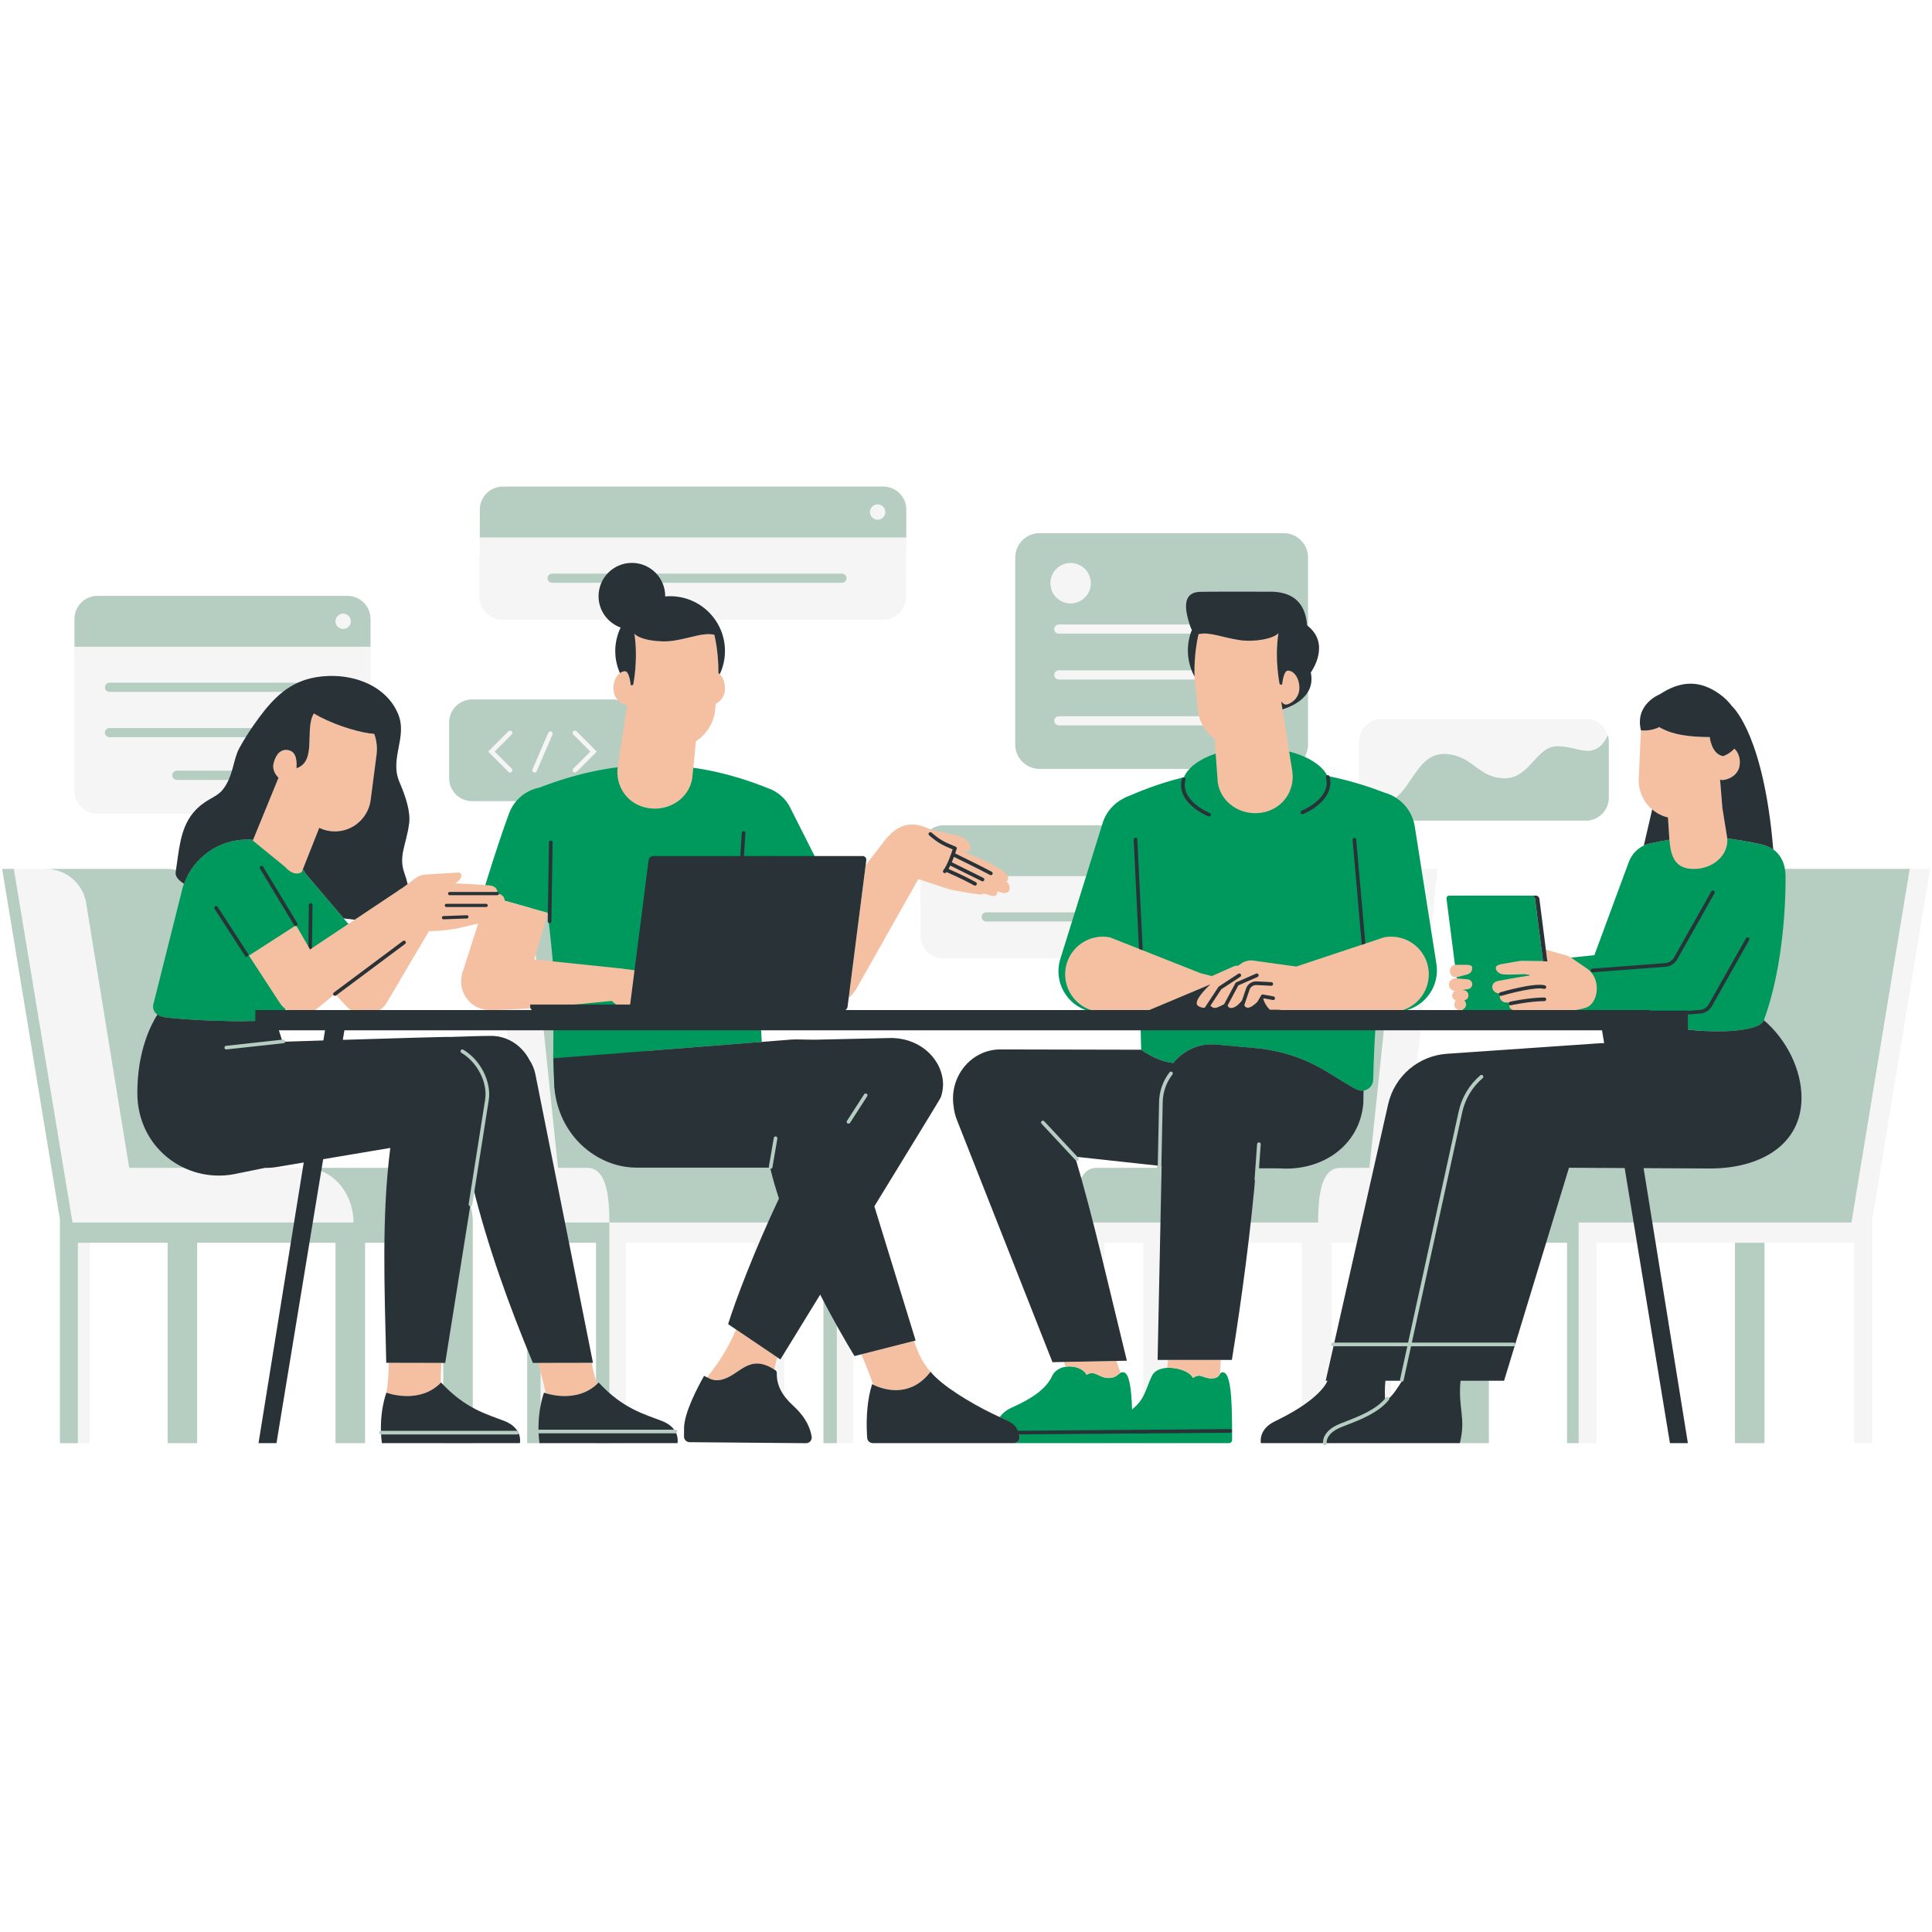
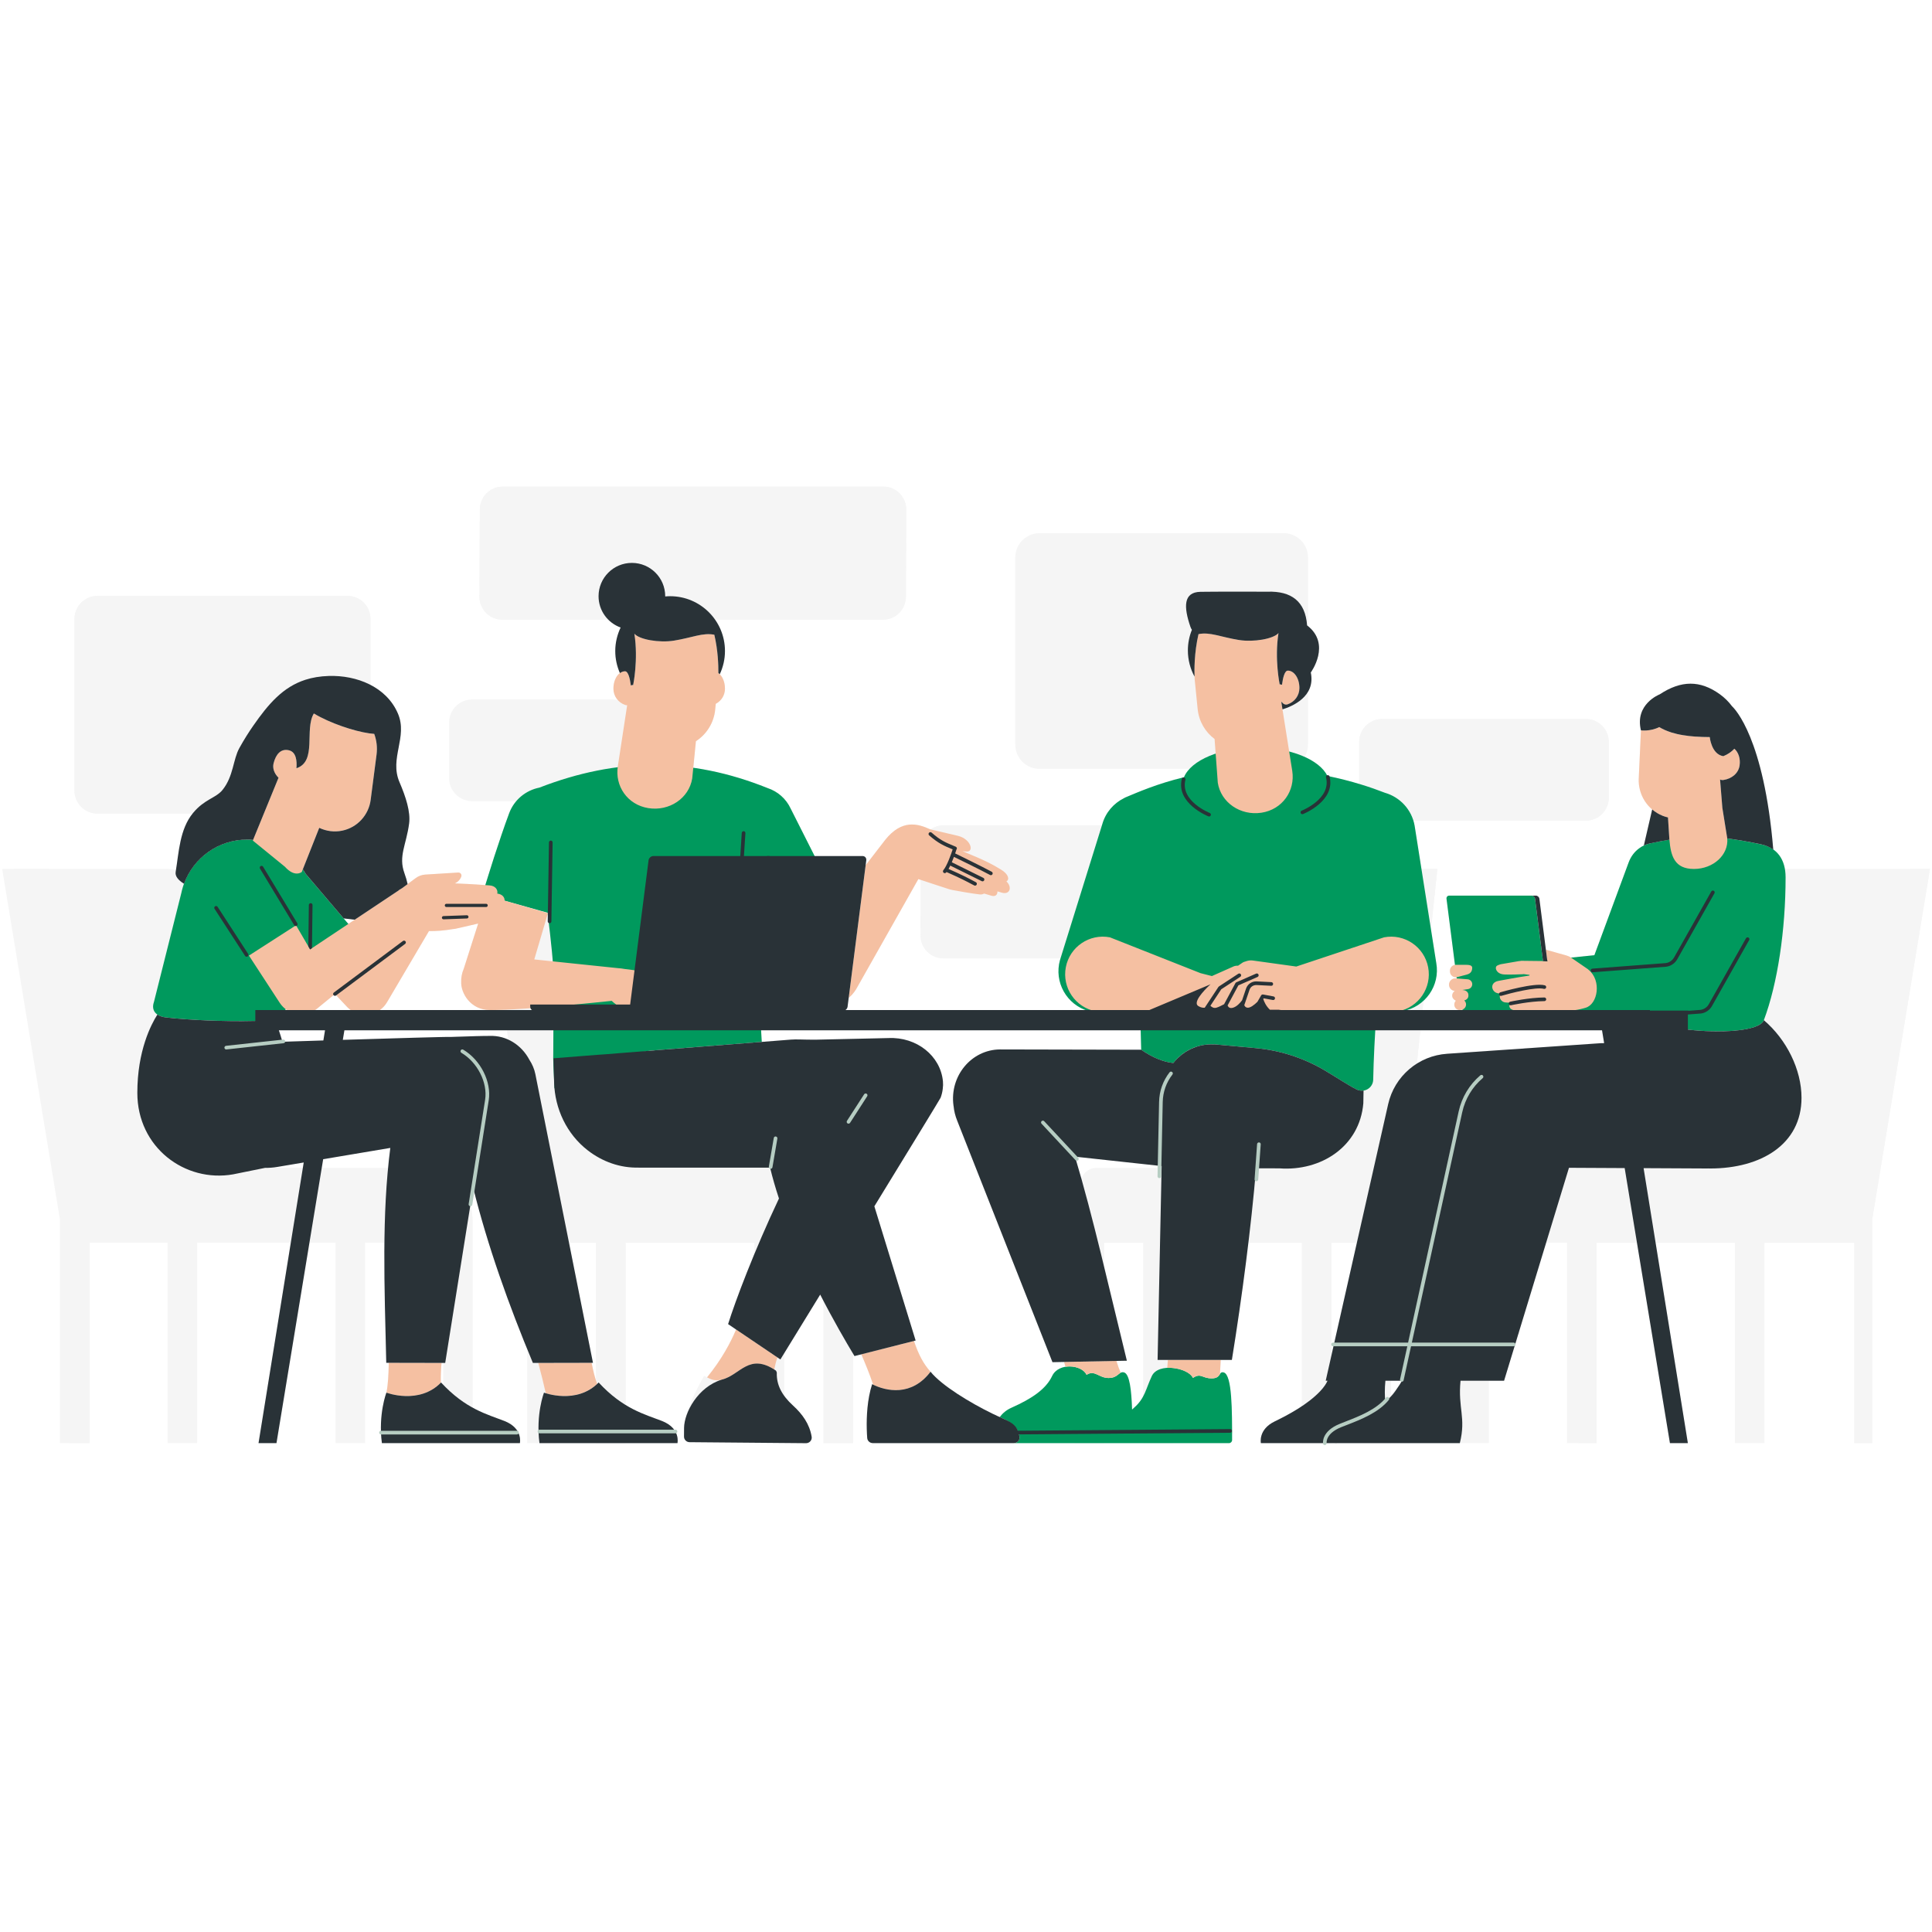
<svg xmlns="http://www.w3.org/2000/svg" width="500" zoomAndPan="magnify" viewBox="0 0 375 375" height="500" preserveAspectRatio="xMidYMid meet" version="1.0">
  <defs>
    <clipPath id="7892f60271">
      <path d="M 0 94.453 L 375 94.453 L 375 280.453 L 0 280.453 Z M 0 94.453 " clip-rule="nonzero" />
    </clipPath>
    <clipPath id="318913a3ea">
      <path d="M 2 94.453 L 375 94.453 L 375 280.453 L 2 280.453 Z M 2 94.453 " clip-rule="nonzero" />
    </clipPath>
    <clipPath id="455e886cf5">
      <path d="M 0 94.453 L 371 94.453 L 371 280.453 L 0 280.453 Z M 0 94.453 " clip-rule="nonzero" />
    </clipPath>
    <clipPath id="505ed13bbe">
      <path d="M 29 145 L 347 145 L 347 280.453 L 29 280.453 Z M 29 145 " clip-rule="nonzero" />
    </clipPath>
    <clipPath id="52560df4e6">
      <path d="M 73 268 L 101 268 L 101 280.453 L 73 280.453 Z M 73 268 " clip-rule="nonzero" />
    </clipPath>
    <clipPath id="39cf1459ef">
      <path d="M 132 264 L 158 264 L 158 280.453 L 132 280.453 Z M 132 264 " clip-rule="nonzero" />
    </clipPath>
    <clipPath id="c72c7a239a">
      <path d="M 104 268 L 132 268 L 132 280.453 L 104 280.453 Z M 104 268 " clip-rule="nonzero" />
    </clipPath>
    <clipPath id="9514b8c0e3">
      <path d="M 26 161 L 350 161 L 350 280.453 L 26 280.453 Z M 26 161 " clip-rule="nonzero" />
    </clipPath>
    <clipPath id="453818971c">
      <path d="M 168 266 L 240 266 L 240 280.453 L 168 280.453 Z M 168 266 " clip-rule="nonzero" />
    </clipPath>
    <clipPath id="11db730593">
      <path d="M 43 201 L 295 201 L 295 280.453 L 43 280.453 Z M 43 201 " clip-rule="nonzero" />
    </clipPath>
  </defs>
  <g clip-path="url(#7892f60271)">
    <path fill="#f5f5f5" d="M 370.672 168.664 L 346.43 168.664 C 346.137 167.016 345.371 165.746 344.188 164.906 C 344.188 164.906 344.191 164.906 344.191 164.906 C 342.387 143.305 336.738 137.594 336.184 137.086 C 335.543 136.223 334.746 135.422 333.805 134.746 C 329.98 132 326.305 132.031 322.137 134.785 L 322.133 134.777 C 322.133 134.777 317.25 136.672 318.504 141.762 L 318.078 151.141 C 317.98 153.418 318.945 155.637 320.688 157.117 L 319.066 164.121 C 319.105 164.102 319.141 164.082 319.184 164.062 C 318.824 164.223 318.484 164.406 318.191 164.629 C 317.281 165.281 316.547 166.223 316.105 167.426 L 309.469 185.398 L 304.922 185.875 C 304.641 185.691 304.34 185.543 304.016 185.453 L 300.055 184.336 L 298.789 174.449 C 298.746 174.109 298.438 173.836 298.098 173.836 L 281.305 173.836 C 280.965 173.836 280.723 174.109 280.766 174.449 L 282.41 187.305 C 281.859 187.387 281.434 187.84 281.434 188.41 L 281.434 188.551 C 281.434 189.246 282.043 189.758 282.711 189.676 L 282.742 189.914 L 282.574 189.898 C 281.859 189.844 281.25 190.406 281.25 191.125 C 281.25 191.773 281.75 192.289 282.367 192.344 C 282.066 192.551 281.867 192.867 281.867 193.234 C 281.867 193.684 282.164 194.055 282.582 194.242 C 282.387 194.438 282.27 194.707 282.281 195.004 L 282.281 195.039 C 282.297 195.613 282.77 196.047 283.312 196.051 L 276.102 196.051 L 276.293 194.25 C 278.25 192.457 279.281 189.734 278.781 186.926 L 277.754 180.402 L 278.992 168.664 L 275.902 168.664 L 274.578 160.262 C 274.52 159.926 274.43 159.602 274.332 159.285 L 307.812 159.285 C 310.27 159.285 312.266 157.293 312.266 154.836 L 312.266 144.008 C 312.266 143.734 312.23 143.473 312.184 143.211 C 312.168 143.129 312.148 143.047 312.129 142.965 C 312.109 142.887 312.098 142.805 312.074 142.727 C 312.07 142.734 312.066 142.742 312.062 142.75 C 311.516 140.91 309.832 139.559 307.812 139.559 L 268.273 139.559 C 265.812 139.559 263.82 141.551 263.82 144.008 L 263.82 152.16 C 262.051 151.629 260.051 151.105 257.797 150.637 C 257.797 150.633 257.797 150.629 257.793 150.625 C 257.766 150.523 257.672 150.469 257.57 150.473 C 256.832 149.074 255.301 147.844 253.23 146.914 C 253.641 146.211 253.883 145.398 253.883 144.527 L 253.883 134.266 C 254.461 133.281 254.738 132.055 254.418 130.531 C 254.418 130.531 258.355 125.176 253.883 121.539 L 253.883 108.203 C 253.883 105.602 251.773 103.488 249.168 103.488 L 201.777 103.488 C 199.176 103.488 197.062 105.602 197.062 108.203 L 197.062 144.527 C 197.062 147.129 199.176 149.238 201.777 149.238 L 230.887 149.238 C 230.41 149.75 230.039 150.289 229.809 150.855 C 224.594 152.125 220.914 153.746 218.43 154.777 C 218.332 154.82 218.242 154.871 218.156 154.926 C 216.168 155.914 214.586 157.699 213.941 160.004 L 213.883 160.191 L 183.195 160.191 C 183.172 160.191 183.148 160.195 183.125 160.199 C 182.207 160.211 181.359 160.504 180.656 160.992 C 180.578 160.977 180.531 160.965 180.531 160.965 C 178.141 159.867 175.082 158.973 171.84 162.992 C 171.84 162.992 171.84 162.992 171.836 162.992 L 168.02 167.938 L 164.734 193.68 C 165.285 193.215 165.773 192.66 166.172 192.008 L 178.246 170.629 C 178.363 170.668 178.527 170.723 178.715 170.785 L 178.672 181.566 C 178.672 184.023 180.664 186.016 183.125 186.016 L 205.844 186.016 L 205.742 186.344 C 204.605 190.414 206.812 194.621 210.715 196.051 L 164.098 196.051 C 164.316 195.898 164.48 195.672 164.512 195.402 L 168.145 166.984 C 168.203 166.527 167.879 166.152 167.418 166.152 L 158.117 166.152 L 153.484 156.977 C 152.57 154.992 150.91 153.602 148.988 152.965 C 148.973 152.961 148.961 152.949 148.945 152.945 C 144.094 151 139.32 149.707 134.566 149.027 L 135.078 143.867 C 137.121 142.555 138.559 140.328 138.816 137.754 L 138.93 136.613 C 140.02 136.035 140.711 134.938 140.715 133.676 C 140.719 132.332 140.195 131.18 139.438 130.633 C 139.531 130.699 139.621 130.777 139.707 130.863 C 140.348 129.492 140.715 127.973 140.715 126.363 C 140.715 124.098 140 122.004 138.793 120.277 L 171.375 120.277 C 173.836 120.277 175.828 118.285 175.828 115.824 L 175.879 104.316 L 175.902 104.316 L 175.902 98.906 C 175.902 96.445 173.906 94.453 171.445 94.453 L 97.59 94.453 C 95.129 94.453 93.137 96.445 93.137 98.906 L 93.137 98.992 L 93.066 115.828 C 93.066 118.285 95.059 120.277 97.52 120.277 L 118.07 120.277 C 118.742 120.949 119.551 121.477 120.461 121.805 C 119.801 123.188 119.422 124.73 119.422 126.367 C 119.422 127.891 119.75 129.336 120.324 130.648 C 119.578 131.199 119.062 132.344 119.066 133.676 C 119.07 134.523 119.387 135.289 119.918 135.879 C 119.609 135.812 119.289 135.77 118.961 135.77 L 91.629 135.77 C 89.172 135.77 87.176 137.762 87.176 140.223 L 87.176 151.047 C 87.176 153.508 89.172 155.5 91.629 155.5 L 100.223 155.5 C 99.645 156.18 99.156 156.961 98.828 157.848 C 97.777 160.66 96.844 163.508 95.906 166.352 C 95.66 167.121 95.426 167.895 95.184 168.664 L 95.137 168.664 L 95.148 168.777 C 94.832 169.781 94.516 170.789 94.207 171.797 C 92.781 171.695 91.332 171.59 88.281 171.469 C 88.848 171.219 89.301 170.754 89.527 170.164 C 89.684 169.762 89.371 169.332 88.938 169.359 L 82.547 169.758 C 81.879 169.797 81.238 170.031 80.703 170.43 L 79.113 171.605 C 78.969 170.934 78.77 170.223 78.496 169.477 C 77.293 166.168 78.855 164.004 79.406 159.844 C 79.711 157.574 78.762 154.66 77.539 151.828 C 75.527 147.152 79.195 143.059 77.23 138.488 C 76.141 135.953 74.211 134.133 71.902 132.938 L 71.902 120.117 C 71.902 117.66 69.91 115.668 67.449 115.668 L 18.914 115.668 C 16.457 115.668 14.461 117.66 14.461 120.117 L 14.461 153.465 C 14.461 155.922 16.457 157.918 18.914 157.918 L 37.379 157.918 C 34.941 160.969 34.723 165.23 34.152 168.867 C 33.59 168.742 33.008 168.664 32.41 168.664 L 0.422 168.664 L 11.633 236.684 L 11.633 280.109 L 17.363 280.109 L 17.363 241.223 L 32.539 241.223 L 32.539 280.109 L 38.266 280.109 L 38.266 241.223 L 56.441 241.223 L 50.18 280.109 L 53.664 280.109 L 60.062 241.223 L 65.129 241.223 L 65.129 280.109 L 70.859 280.109 L 70.859 241.223 L 74.617 241.223 C 74.539 248.66 74.781 256.367 74.973 264.523 L 75.457 264.523 C 75.426 266.754 75.312 268.855 75 270.312 C 75 270.312 75 270.316 75 270.316 L 75 270.312 C 75 270.312 81.309 272.719 85.57 268.379 C 81.309 272.719 75 270.312 75 270.312 C 75 270.312 73.852 273.301 73.941 277.629 C 73.82 277.629 73.719 277.73 73.719 277.852 C 73.719 277.973 73.82 278.074 73.945 278.074 L 73.949 278.074 C 73.977 278.727 74.031 279.406 74.125 280.109 L 100.91 280.109 C 100.91 280.109 101.129 279.133 100.582 278.035 C 100.656 278 100.711 277.938 100.711 277.852 C 100.711 277.727 100.613 277.629 100.488 277.629 L 100.344 277.629 C 99.902 276.969 99.16 276.305 97.898 275.809 C 96.105 275.105 94.039 274.484 91.762 273.238 L 91.762 237.293 C 91.762 236.137 91.594 235.023 91.289 233.98 L 91.574 232.188 C 91.59 232.191 91.594 232.203 91.609 232.207 C 91.621 232.207 91.633 232.207 91.641 232.207 C 91.75 232.207 91.844 232.129 91.863 232.02 L 92 231.148 C 94.578 241.355 98.168 251.621 102.332 261.852 L 102.332 280.109 L 131.496 280.109 C 131.496 280.109 131.73 279.066 131.113 277.926 C 131.125 277.902 131.145 277.879 131.145 277.852 C 131.145 277.734 131.051 277.645 130.938 277.637 C 130.496 276.977 129.754 276.309 128.484 275.812 C 126.453 275.012 124.07 274.324 121.422 272.703 L 121.422 241.223 L 146.477 241.223 L 146.477 243.277 C 144.035 249.16 142.207 254.18 141.324 257.012 L 146.477 260.492 L 142.875 258.059 C 141.789 260.652 140.035 263.922 137.242 267.344 C 137.266 267.359 137.293 267.371 137.32 267.387 C 137.094 267.266 136.879 267.148 136.656 267.062 C 135.43 269.207 132.809 274.207 132.777 277.152 C 132.77 277.695 132.766 278.25 132.762 278.836 C 132.762 279.438 133.25 279.93 133.852 279.93 L 146.477 280.039 L 146.477 280.109 L 152.207 280.109 L 152.207 280.086 L 156.461 280.125 C 157.125 280.125 157.645 279.531 157.539 278.875 C 157.137 276.406 155.742 274.477 153.934 272.824 C 153.238 272.195 152.672 271.555 152.207 270.902 L 152.207 262.672 C 153.41 260.707 156.004 256.488 159.199 251.281 C 159.41 251.699 159.625 252.105 159.836 252.512 L 159.836 280.109 L 165.566 280.109 L 165.566 262.738 C 165.66 262.895 165.762 263.066 165.852 263.215 L 170.203 262.109 L 167.176 262.879 C 167.898 264.527 168.801 266.703 169.484 268.77 C 169.656 268.852 169.836 268.934 170.02 269.012 C 169.762 268.902 169.508 268.789 169.277 268.672 C 168.316 271.629 168.184 275.016 168.238 277.332 C 168.254 278.035 168.289 278.645 168.32 279.105 C 168.363 279.676 168.836 280.109 169.406 280.109 L 238.551 280.109 C 238.879 280.109 239.145 279.848 239.145 279.52 C 239.145 279.105 239.145 278.688 239.145 278.262 C 239.27 278.262 239.367 278.164 239.367 278.039 C 239.367 277.918 239.266 277.816 239.145 277.816 C 239.133 272.559 239.004 266.812 237.527 266.391 C 237.102 266.27 236.953 266.449 236.789 266.703 C 236.836 265.891 236.883 264.957 236.941 263.961 L 239.102 263.961 C 240.293 256.609 241.406 248.773 242.309 241.223 L 252.703 241.223 L 252.703 272.93 C 250.898 274.137 248.992 275.133 247.434 275.887 C 244.164 277.465 244.734 280.109 244.734 280.109 L 259.09 280.109 C 259.094 280.137 259.098 280.156 259.098 280.156 C 259.121 280.262 259.211 280.332 259.312 280.332 C 259.328 280.332 259.344 280.332 259.359 280.328 C 259.465 280.309 259.52 280.211 259.523 280.109 L 288.984 280.109 L 288.984 268 L 291.938 268 L 294.723 258.863 L 294.789 258.863 C 294.914 258.863 295.012 258.762 295.012 258.641 C 295.012 258.539 294.941 258.473 294.852 258.441 L 300.098 241.219 L 304.16 241.219 L 304.16 280.109 L 309.891 280.109 L 309.891 241.219 L 317.73 241.219 L 324.129 280.109 L 327.613 280.109 L 321.352 241.219 L 336.754 241.219 L 336.754 280.109 L 342.484 280.109 L 342.484 241.219 L 359.906 241.219 L 359.906 280.109 L 363.391 280.109 L 363.391 236.68 L 374.598 168.664 Z M 324.031 162.988 Z M 329.941 200.059 C 329.895 200.055 329.844 200.051 329.793 200.051 C 329.844 200.051 329.891 200.059 329.941 200.059 Z M 328.84 199.969 C 328.777 199.965 328.715 199.957 328.652 199.953 C 328.715 199.957 328.777 199.965 328.84 199.969 Z M 322.137 163.324 C 322.211 163.312 322.281 163.297 322.352 163.285 C 322.281 163.297 322.211 163.312 322.137 163.324 Z M 319.57 199.977 C 318.984 200.633 318.438 201.32 317.938 202.043 L 315.074 202.238 L 314.711 199.98 L 319.57 199.98 Z M 342.707 164.141 C 342.422 164.043 342.129 163.949 341.816 163.883 C 342.129 163.949 342.422 164.039 342.707 164.141 Z M 343.379 164.43 C 343.273 164.379 343.168 164.32 343.059 164.273 C 343.168 164.32 343.273 164.375 343.379 164.43 Z M 338.285 163.199 C 338.309 163.203 338.328 163.207 338.348 163.211 C 338.328 163.207 338.309 163.203 338.285 163.199 Z M 339.848 163.488 C 339.914 163.5 339.98 163.512 340.047 163.523 C 339.98 163.512 339.914 163.5 339.848 163.488 Z M 328.969 142.965 C 329.707 143.02 330.418 143.043 331.074 143.059 C 330.078 143.043 328.961 142.988 327.809 142.855 C 328.199 142.902 328.586 142.938 328.969 142.965 Z M 325.531 142.473 C 325.688 142.512 325.848 142.543 326.008 142.574 C 326.215 142.617 326.418 142.652 326.625 142.688 C 327.02 142.754 327.418 142.809 327.809 142.855 C 326.613 142.719 325.398 142.492 324.254 142.117 C 324.328 142.141 324.398 142.168 324.469 142.191 C 324.816 142.301 325.172 142.391 325.531 142.473 Z M 323.871 141.973 C 323.602 141.875 323.328 141.773 323.07 141.656 C 323.168 141.699 323.266 141.742 323.363 141.781 C 323.527 141.852 323.703 141.91 323.871 141.973 Z M 321.648 157.809 C 321.641 157.805 321.637 157.801 321.629 157.797 C 321.637 157.801 321.641 157.805 321.648 157.809 Z M 283.555 196.023 L 283.75 195.98 C 283.773 195.977 283.793 195.961 283.816 195.953 C 283.914 196.008 284.023 196.051 284.141 196.051 L 283.32 196.051 C 283.395 196.051 283.477 196.043 283.555 196.023 Z M 310.949 199.977 L 311.363 202.473 C 311.141 202.473 310.926 202.469 310.703 202.48 L 280.902 204.535 C 278.75 204.676 276.738 205.359 275.004 206.453 L 275.688 199.98 L 310.949 199.98 Z M 211.73 113.199 C 211.73 113.473 211.703 113.738 211.652 113.992 C 211.703 113.738 211.73 113.473 211.73 113.199 Z M 226.73 206.16 C 226.609 206.137 226.496 206.113 226.375 206.082 C 226.496 206.113 226.613 206.137 226.73 206.16 Z M 226.348 206.078 C 226.012 205.992 225.664 205.879 225.309 205.754 C 225.664 205.879 226.012 205.992 226.348 206.078 Z M 212.887 226.68 C 211.492 226.68 210.531 227.43 209.871 228.684 C 209.488 227.328 209.105 226 208.715 224.703 C 208.75 224.695 208.781 224.691 208.809 224.668 C 208.852 224.629 208.867 224.578 208.871 224.527 L 224.629 226.242 L 224.586 226.68 Z M 214.293 241.219 L 221.922 241.219 L 221.922 270.957 C 221.508 271.746 220.977 272.492 220.109 273.246 C 219.977 273.363 219.855 273.48 219.734 273.602 C 219.617 269.863 219.258 266.695 218.176 266.387 C 217.809 266.281 217.562 266.395 217.312 266.582 C 217.383 266.527 217.453 266.48 217.523 266.445 C 217.273 265.863 216.996 265.16 216.688 264.152 L 218.727 264.113 C 217.211 257.957 215.75 251.777 214.293 245.793 Z M 216.34 267.242 C 216.312 267.254 216.277 267.266 216.242 267.277 C 216.277 267.266 216.312 267.254 216.34 267.242 Z M 215.898 267.387 C 215.852 267.398 215.805 267.406 215.754 267.418 C 215.805 267.406 215.852 267.395 215.898 267.387 Z M 207.43 265.234 C 207.441 265.234 207.449 265.234 207.457 265.234 C 207.449 265.234 207.441 265.234 207.43 265.234 Z M 255.844 237.293 L 264.254 237.293 L 254.637 237.293 Z M 258.438 241.219 L 263.367 241.219 L 258.438 263.047 Z M 203.879 113.199 C 203.879 113.473 203.906 113.738 203.957 113.992 C 203.906 113.738 203.879 113.473 203.879 113.199 Z M 87.859 201.348 C 87.75 201.324 87.645 201.285 87.535 201.27 C 87.152 201.211 75.766 201.551 66.539 201.836 L 66.844 199.977 L 98.441 199.977 L 98.633 201.785 C 97.52 201.281 96.293 201.02 95.012 201.074 C 95.012 201.074 92.211 201.188 87.859 201.348 Z M 48.457 198.188 C 48.422 198.188 48.387 198.188 48.352 198.188 C 48.387 198.188 48.422 198.188 48.457 198.188 Z M 49.559 198.164 C 49.559 198.164 49.555 198.164 49.551 198.164 C 49.555 198.164 49.559 198.164 49.559 198.164 Z M 47.238 198.199 C 47.23 198.199 47.223 198.199 47.215 198.199 C 47.223 198.199 47.23 198.199 47.238 198.199 Z M 55.457 195.871 C 55.543 195.938 55.637 195.992 55.73 196.051 L 55.379 196.051 Z M 67.609 179.336 L 66.695 178.262 C 67.438 178.352 68.152 178.434 68.848 178.512 Z M 46.879 163.012 C 47.238 162.98 47.605 162.961 47.969 162.961 C 47.602 162.965 47.238 162.98 46.879 163.012 Z M 41.902 164.469 C 42.035 164.398 42.168 164.332 42.301 164.266 C 42.168 164.332 42.035 164.398 41.902 164.469 Z M 42.812 164.035 C 42.969 163.969 43.125 163.902 43.281 163.844 C 43.121 163.902 42.965 163.969 42.812 164.035 Z M 43.773 163.664 C 43.945 163.605 44.125 163.551 44.305 163.496 C 44.125 163.551 43.945 163.605 43.773 163.664 Z M 44.773 163.363 C 44.973 163.316 45.172 163.273 45.371 163.234 C 45.172 163.273 44.973 163.316 44.773 163.363 Z M 45.812 163.145 C 46.043 163.105 46.273 163.082 46.508 163.055 C 46.273 163.082 46.043 163.109 45.812 163.145 Z M 40.352 165.43 C 40.395 165.398 40.438 165.363 40.48 165.332 C 40.438 165.363 40.395 165.398 40.352 165.43 Z M 41.062 164.953 C 41.164 164.891 41.266 164.824 41.367 164.762 C 41.266 164.824 41.164 164.891 41.062 164.953 Z M 36.543 169.727 C 36.551 169.715 36.555 169.707 36.562 169.695 C 36.555 169.707 36.547 169.719 36.543 169.727 Z M 53.828 226.5 L 58.953 225.637 L 58.785 226.68 L 51.637 226.68 C 52.344 226.672 53.066 226.629 53.828 226.5 Z M 55.039 202.199 C 55.039 202.195 55.043 202.191 55.043 202.184 C 55.027 202.059 54.914 201.969 54.797 201.988 L 54.758 201.992 C 54.578 201.371 54.359 200.672 54.129 199.98 L 63.086 199.98 L 62.766 201.957 C 58.84 202.078 55.809 202.176 55.039 202.199 Z M 61.125 196.051 C 61.27 195.957 61.422 195.875 61.559 195.762 L 64.793 193.113 C 64.836 193.168 64.902 193.195 64.965 193.195 C 65.016 193.195 65.066 193.18 65.105 193.145 L 65.164 193.098 L 67.008 195.055 L 67.363 195.434 C 67.582 195.664 67.832 195.863 68.098 196.051 Z M 97.953 195.984 C 97.969 195.984 97.98 195.984 97.996 195.984 C 98.004 195.984 98.012 195.98 98.02 195.98 L 98.027 196.051 L 95.152 196.051 C 95.977 196.051 96.922 196.027 97.953 195.984 Z M 115.691 267.996 C 115.355 266.977 115.082 265.789 114.828 264.52 L 115.094 264.52 L 110.445 241.219 L 115.691 241.219 Z M 115.691 268.785 L 115.691 268.801 C 113.238 270.957 110.258 271.133 108.168 270.887 C 110.254 271.129 113.238 270.945 115.691 268.785 Z M 118.281 237.293 L 119.492 237.293 Z M 120.809 130.387 C 120.715 130.418 120.625 130.461 120.539 130.512 C 120.625 130.461 120.715 130.418 120.809 130.387 Z M 121.309 130.293 C 121.18 130.293 121.055 130.316 120.93 130.352 C 121.055 130.316 121.18 130.293 121.309 130.293 Z M 83.262 180.719 C 84.574 180.746 86.176 180.645 88.094 180.305 L 88.16 180.32 C 88.16 180.32 88.863 180.168 89.805 179.957 C 90.723 179.754 91.867 179.492 92.816 179.262 L 90.016 188.027 C 89.645 188.887 89.488 189.777 89.516 190.645 C 89.461 192.664 91.23 196.047 95.133 196.051 L 73.723 196.051 C 74.27 195.664 74.746 195.164 75.109 194.551 Z M 62.453 226.68 L 62.727 225 L 75.758 222.809 C 75.594 224.094 75.457 225.383 75.332 226.68 Z M 85.703 264.543 L 86.035 264.543 L 86.035 268.781 C 85.895 268.637 85.754 268.496 85.609 268.34 C 85.598 268.352 85.586 268.363 85.574 268.375 C 85.52 267.227 85.582 265.914 85.703 264.543 Z M 138.875 267.895 C 138.922 267.898 138.973 267.898 139.023 267.902 C 138.973 267.898 138.922 267.898 138.875 267.895 Z M 137.602 267.523 C 137.633 267.539 137.664 267.555 137.695 267.57 C 137.664 267.555 137.633 267.539 137.602 267.523 Z M 137.984 267.691 C 138.008 267.699 138.031 267.711 138.055 267.719 C 138.031 267.711 138.008 267.699 137.984 267.691 Z M 138.445 267.832 C 138.473 267.836 138.5 267.84 138.527 267.848 C 138.5 267.84 138.473 267.836 138.445 267.832 Z M 139.383 267.895 C 139.434 267.891 139.484 267.887 139.539 267.883 C 139.484 267.887 139.434 267.891 139.383 267.895 Z M 140.859 267.535 C 140.824 267.547 140.793 267.566 140.758 267.578 C 140.793 267.566 140.824 267.547 140.859 267.535 Z M 173.508 269.812 C 173.656 269.82 173.805 269.828 173.957 269.824 C 173.805 269.828 173.656 269.82 173.508 269.812 Z M 170.059 269.023 C 170.23 269.098 170.41 269.168 170.594 269.23 C 170.41 269.168 170.23 269.098 170.059 269.023 Z M 170.68 269.262 C 170.852 269.32 171.027 269.379 171.207 269.43 C 171.023 269.375 170.852 269.32 170.68 269.262 Z M 171.34 269.465 C 171.508 269.512 171.676 269.555 171.852 269.594 C 171.676 269.559 171.508 269.512 171.34 269.465 Z M 172.039 269.633 C 172.199 269.668 172.363 269.695 172.527 269.723 C 172.363 269.695 172.199 269.664 172.039 269.633 Z M 172.762 269.75 C 172.918 269.77 173.074 269.789 173.23 269.801 C 173.074 269.789 172.918 269.77 172.762 269.75 Z M 179.609 267.391 C 179.715 267.285 179.824 267.191 179.926 267.078 C 179.824 267.191 179.715 267.285 179.609 267.391 Z M 174.27 269.812 C 174.414 269.805 174.555 269.801 174.695 269.785 C 174.555 269.801 174.414 269.805 174.27 269.812 Z M 175.043 269.738 C 175.18 269.719 175.316 269.703 175.449 269.676 C 175.316 269.703 175.18 269.719 175.043 269.738 Z M 175.816 269.59 C 175.949 269.555 176.078 269.527 176.211 269.488 C 176.078 269.527 175.949 269.555 175.816 269.59 Z M 176.594 269.352 C 176.719 269.305 176.844 269.266 176.973 269.211 C 176.844 269.266 176.719 269.305 176.594 269.352 Z M 177.363 269.023 C 177.484 268.961 177.609 268.906 177.73 268.84 C 177.609 268.906 177.484 268.961 177.363 269.023 Z M 178.121 268.594 C 178.238 268.52 178.359 268.449 178.477 268.363 C 178.359 268.449 178.238 268.52 178.121 268.594 Z M 178.867 268.055 C 178.984 267.965 179.098 267.883 179.211 267.781 C 179.098 267.883 178.984 267.965 178.867 268.055 Z M 180.617 266.254 C 180.613 266.254 180.613 266.258 180.609 266.262 C 179.211 264.656 178.32 262.992 177.395 260.277 L 177.719 260.195 L 169.711 234.145 C 176.453 223.145 182.5 213.262 182.574 213.062 C 182.789 212.488 182.926 211.902 182.992 211.312 C 183.055 210.844 183.07 210.371 183.023 209.895 C 182.562 204.93 177.906 201.234 172.434 201.488 L 156.859 202.301 C 155.801 201.887 154.652 201.699 153.488 201.789 L 147.859 202.23 C 147.812 201.484 147.77 200.73 147.723 199.98 L 221.402 199.98 C 221.402 200.004 221.406 200.027 221.406 200.051 L 221.504 203.754 C 221.504 203.75 221.504 203.727 221.504 203.707 C 221.504 203.734 221.504 203.758 221.504 203.758 L 194.098 203.699 C 188.527 203.746 184.289 208.871 185.074 214.609 C 185.082 214.652 185.09 214.695 185.098 214.742 C 185.188 215.664 185.418 216.609 185.809 217.559 L 204.285 264.402 L 208.562 264.316 L 206.531 264.355 C 206.621 264.633 206.715 264.941 206.812 265.297 C 205.723 265.477 204.715 266.035 204.219 267.086 C 203.023 269.609 200.34 271.453 196.305 273.25 C 195.309 273.695 194.582 274.34 194.055 275.055 C 193.602 274.855 193.137 274.637 192.648 274.402 C 188.324 272.301 182.746 268.914 180.617 266.254 Z M 221.492 203.219 C 221.492 203.25 221.492 203.27 221.492 203.297 C 221.492 203.27 221.492 203.25 221.492 203.219 Z M 221.5 203.516 C 221.5 203.527 221.5 203.531 221.5 203.543 C 221.5 203.531 221.5 203.527 221.5 203.516 Z M 197.586 277.816 C 197.5 277.625 197.391 277.438 197.258 277.246 C 197.391 277.438 197.5 277.625 197.586 277.816 Z M 197.176 277.129 C 197.117 277.055 197.055 276.98 196.988 276.902 C 197.055 276.98 197.117 277.055 197.176 277.129 Z M 196.797 276.703 C 196.734 276.645 196.676 276.582 196.609 276.523 C 196.676 276.582 196.734 276.645 196.797 276.703 Z M 196.148 276.156 C 196.094 276.117 196.031 276.078 195.969 276.039 C 196.031 276.078 196.094 276.117 196.148 276.156 Z M 195.504 275.754 C 195.438 275.715 195.367 275.676 195.293 275.637 C 195.367 275.676 195.438 275.715 195.504 275.754 Z M 197.277 280.004 C 197.273 280.004 197.27 280.008 197.27 280.008 C 197.27 280.008 197.273 280.004 197.277 280.004 Z M 197.629 279.738 C 197.633 279.73 197.641 279.723 197.645 279.715 C 197.641 279.723 197.637 279.73 197.629 279.738 Z M 197.852 279.348 C 197.859 279.324 197.859 279.297 197.863 279.273 C 197.859 279.297 197.859 279.324 197.852 279.348 Z M 197.895 279.121 C 197.902 279.043 197.902 278.961 197.891 278.883 C 197.863 278.676 197.812 278.469 197.754 278.262 C 197.812 278.469 197.863 278.676 197.891 278.883 C 197.902 278.961 197.902 279.043 197.895 279.121 Z M 228.098 265.586 C 228.113 265.586 228.133 265.59 228.148 265.594 C 228.133 265.59 228.113 265.586 228.098 265.586 Z M 229.609 265.977 C 229.625 265.98 229.637 265.988 229.652 265.996 C 229.637 265.988 229.625 265.98 229.609 265.977 Z M 230.203 266.242 C 230.258 266.273 230.309 266.301 230.359 266.332 C 230.309 266.301 230.258 266.27 230.203 266.242 Z M 230.723 266.559 C 230.777 266.598 230.832 266.637 230.883 266.676 C 230.832 266.637 230.777 266.598 230.723 266.559 Z M 231.164 266.934 C 231.199 266.973 231.242 267.008 231.277 267.051 C 231.242 267.008 231.203 266.973 231.164 266.934 Z M 235.195 267.543 C 235.324 267.543 235.441 267.535 235.551 267.523 C 235.441 267.535 235.324 267.543 235.195 267.543 Z M 235.652 267.504 C 235.719 267.496 235.785 267.484 235.844 267.469 C 235.785 267.484 235.719 267.496 235.652 267.504 Z M 235.945 267.438 C 235.992 267.422 236.039 267.406 236.082 267.387 C 236.039 267.406 235.992 267.422 235.945 267.438 Z M 236.172 267.344 C 236.207 267.324 236.246 267.305 236.277 267.281 C 236.246 267.305 236.207 267.324 236.172 267.344 Z M 236.352 267.23 C 236.383 267.207 236.41 267.184 236.438 267.156 C 236.41 267.184 236.383 267.207 236.352 267.23 Z M 236.492 267.105 C 236.52 267.078 236.547 267.047 236.57 267.016 C 236.547 267.047 236.52 267.078 236.492 267.105 Z M 236.66 266.902 C 236.672 266.887 236.684 266.867 236.695 266.852 C 236.684 266.867 236.672 266.887 236.66 266.902 Z M 270.898 269.902 C 270.801 269.836 270.664 269.855 270.59 269.957 C 270.41 270.215 270.207 270.453 269.996 270.691 L 269.996 268 L 271.656 268 C 271.656 268.102 271.715 268.195 271.816 268.219 C 271.832 268.223 271.848 268.223 271.863 268.223 C 271.965 268.223 272.059 268.152 272.082 268.047 L 272.094 268 L 272.141 268 C 271.91 268.402 271.52 269.012 270.898 269.902 Z M 304.531 226.68 L 304.535 226.668 L 307.238 226.68 Z M 304.531 226.68 " fill-opacity="1" fill-rule="nonzero" />
  </g>
  <g clip-path="url(#318913a3ea)">
    <path fill="#f5f5f5" d="M 374.602 168.664 L 363.391 236.68 L 363.391 280.109 L 359.91 280.109 L 359.91 241.219 L 309.895 241.219 L 309.895 280.109 L 306.41 280.109 L 306.41 237.293 L 359.363 237.293 L 370.672 168.664 Z M 208.562 280.109 L 214.293 280.109 L 214.293 241.219 L 221.922 241.219 L 221.922 280.109 L 227.652 280.109 L 227.652 241.219 L 252.707 241.219 L 252.707 280.109 L 258.438 280.109 L 258.438 241.219 L 266.066 241.219 L 266.066 280.109 L 269.996 280.109 L 269.996 237.293 L 208.562 237.293 Z M 271.199 175.168 L 265.812 226.68 L 260.172 226.68 C 256.637 226.68 255.844 231.43 255.844 237.293 L 271.797 237.293 L 271.797 236.832 L 278.992 168.664 L 276.195 168.664 C 273.734 168.664 271.629 171.402 271.199 175.168 Z M 59.207 226.68 L 25.078 226.68 L 16.703 175.168 C 16.035 171.402 12.758 168.664 8.934 168.664 L 2.684 168.664 L 14.074 237.293 L 13.434 237.293 L 13.434 280.109 L 17.363 280.109 L 17.363 237.293 L 68.613 237.293 C 68.609 231.43 64.398 226.68 59.207 226.68 Z M 104.133 280.109 L 108.062 280.109 L 108.062 241.219 L 115.691 241.219 L 115.691 280.105 L 121.422 280.105 L 121.422 241.219 L 146.477 241.219 L 146.477 280.105 L 152.207 280.105 L 152.207 241.219 L 159.836 241.219 L 159.836 280.105 L 165.566 280.105 L 165.566 237.293 L 104.133 237.293 Z M 118.285 237.293 C 118.285 231.43 117.492 226.68 113.957 226.68 L 108.32 226.68 L 102.934 175.168 C 102.5 171.402 100.395 168.664 97.934 168.664 L 95.137 168.664 L 102.332 236.832 L 102.332 237.293 Z M 218.488 186.016 C 220.945 186.016 222.941 184.023 222.941 181.566 L 223.012 164.645 C 223.012 162.184 221.016 160.191 218.559 160.191 L 183.195 160.191 C 180.738 160.191 178.742 162.184 178.742 164.645 L 178.672 181.566 C 178.672 184.023 180.668 186.016 183.125 186.016 L 218.488 186.016 M 67.453 157.914 C 69.91 157.914 71.906 155.922 71.906 153.461 L 71.906 120.117 C 71.906 117.656 69.91 115.664 67.453 115.664 L 18.918 115.664 C 16.457 115.664 14.465 117.656 14.465 120.117 L 14.465 153.465 C 14.465 155.922 16.457 157.914 18.918 157.914 L 67.453 157.914 M 211.73 113.199 C 211.73 111.035 209.973 109.277 207.805 109.277 C 205.637 109.277 203.879 111.035 203.879 113.199 C 203.879 115.367 205.637 117.125 207.805 117.125 C 209.973 117.125 211.73 115.367 211.73 113.199 M 246.629 122.102 C 246.629 121.609 246.23 121.211 245.738 121.211 L 205.52 121.211 C 205.027 121.211 204.629 121.609 204.629 122.102 C 204.629 122.594 205.027 122.992 205.52 122.992 L 245.738 122.992 C 246.23 122.992 246.629 122.594 246.629 122.102 Z M 246.629 131.004 C 246.629 130.512 246.23 130.113 245.738 130.113 L 205.52 130.113 C 205.027 130.113 204.629 130.512 204.629 131.004 C 204.629 131.496 205.027 131.895 205.52 131.895 L 245.738 131.895 C 246.23 131.895 246.629 131.496 246.629 131.004 Z M 246.629 139.906 C 246.629 139.414 246.23 139.016 245.738 139.016 L 205.52 139.016 C 205.027 139.016 204.629 139.414 204.629 139.906 C 204.629 140.398 205.027 140.797 205.52 140.797 L 245.738 140.797 C 246.23 140.797 246.629 140.398 246.629 139.906 Z M 171.379 120.277 C 173.836 120.277 175.832 118.285 175.832 115.828 L 175.902 98.906 C 175.902 96.445 173.906 94.453 171.449 94.453 L 97.59 94.453 C 95.133 94.453 93.137 96.445 93.137 98.906 L 93.066 115.828 C 93.066 118.285 95.062 120.277 97.52 120.277 L 171.379 120.277 M 171.84 99.387 C 171.84 98.562 171.172 97.898 170.348 97.898 C 169.527 97.898 168.859 98.562 168.859 99.387 C 168.859 100.207 169.527 100.875 170.348 100.875 C 171.172 100.875 171.84 100.207 171.84 99.387 M 307.812 139.559 L 268.273 139.559 C 265.816 139.559 263.82 141.551 263.82 144.008 L 263.82 154.836 C 263.82 157.293 265.816 159.285 268.273 159.285 L 307.812 159.285 C 310.27 159.285 312.266 157.293 312.266 154.836 L 312.266 144.008 C 312.266 141.551 310.27 139.559 307.812 139.559 M 68.098 120.598 C 68.098 119.773 67.43 119.109 66.605 119.109 C 65.785 119.109 65.117 119.773 65.117 120.598 C 65.117 121.418 65.785 122.086 66.605 122.086 C 67.43 122.086 68.098 121.418 68.098 120.598 M 99.32 141.941 C 99.148 141.766 98.863 141.766 98.691 141.941 L 94.75 145.879 L 98.691 149.82 C 98.777 149.906 98.891 149.949 99.004 149.949 C 99.121 149.949 99.234 149.906 99.32 149.82 C 99.492 149.648 99.492 149.363 99.32 149.191 L 96.008 145.879 L 99.32 142.57 C 99.492 142.395 99.492 142.113 99.32 141.941 Z M 111.902 141.941 C 111.73 141.766 111.449 141.766 111.273 141.941 C 111.098 142.113 111.098 142.395 111.273 142.57 L 114.586 145.879 L 111.273 149.191 C 111.098 149.363 111.098 149.645 111.273 149.82 C 111.359 149.906 111.473 149.949 111.586 149.949 C 111.699 149.949 111.816 149.906 111.902 149.82 L 115.844 145.879 Z M 107.004 141.996 C 106.773 141.902 106.516 142.004 106.418 142.23 L 103.359 149.328 C 103.262 149.555 103.363 149.816 103.59 149.914 C 103.648 149.938 103.707 149.949 103.766 149.949 C 103.938 149.949 104.102 149.852 104.176 149.684 L 107.234 142.582 C 107.332 142.355 107.227 142.094 107.004 141.996 Z M 107.004 141.996 " fill-opacity="1" fill-rule="nonzero" />
  </g>
  <g clip-path="url(#455e886cf5)">
-     <path fill="#b6cdc2" d="M 118.961 135.77 L 91.633 135.77 C 89.172 135.77 87.18 137.762 87.18 140.223 L 87.18 151.047 C 87.18 153.504 89.172 155.5 91.633 155.5 L 118.961 155.5 C 121.422 155.5 123.414 153.504 123.414 151.047 L 123.414 140.223 C 123.414 137.762 121.422 135.77 118.961 135.77 Z M 99.32 149.191 C 99.492 149.363 99.492 149.645 99.32 149.82 C 99.234 149.906 99.121 149.949 99.004 149.949 C 98.891 149.949 98.777 149.906 98.691 149.82 L 94.75 145.879 L 98.691 141.938 C 98.863 141.766 99.148 141.766 99.32 141.938 C 99.496 142.113 99.496 142.395 99.32 142.566 L 96.008 145.879 Z M 107.234 142.582 L 104.176 149.68 C 104.102 149.848 103.938 149.949 103.766 149.949 C 103.707 149.949 103.648 149.938 103.59 149.914 C 103.363 149.816 103.262 149.555 103.359 149.328 L 106.418 142.227 C 106.516 142.004 106.773 141.898 107.004 141.996 C 107.227 142.094 107.332 142.355 107.234 142.582 Z M 111.902 149.82 C 111.816 149.906 111.703 149.949 111.59 149.949 C 111.477 149.949 111.359 149.906 111.273 149.82 C 111.102 149.645 111.102 149.363 111.273 149.191 L 114.586 145.879 L 111.273 142.566 C 111.102 142.395 111.102 142.113 111.273 141.938 C 111.449 141.766 111.73 141.766 111.902 141.938 L 115.844 145.879 Z M 178.742 170.059 L 178.742 164.645 C 178.742 162.184 180.734 160.191 183.195 160.191 L 218.559 160.191 C 221.016 160.191 223.012 162.184 223.012 164.645 L 223.012 170.059 Z M 211.855 178.859 L 191.43 178.859 C 190.938 178.859 190.539 178.461 190.539 177.969 C 190.539 177.477 190.938 177.078 191.43 177.078 L 211.855 177.078 C 212.348 177.078 212.746 177.477 212.746 177.969 C 212.746 178.461 212.348 178.859 211.855 178.859 Z M 52.047 151.375 L 34.324 151.375 C 33.832 151.375 33.434 150.977 33.434 150.484 C 33.434 149.992 33.832 149.594 34.324 149.594 L 52.047 149.594 C 52.539 149.594 52.938 149.992 52.938 150.484 C 52.938 150.977 52.539 151.375 52.047 151.375 Z M 65.117 143.086 L 21.254 143.086 C 20.762 143.086 20.363 142.688 20.363 142.195 C 20.363 141.703 20.762 141.305 21.254 141.305 L 65.117 141.305 C 65.609 141.305 66.008 141.703 66.008 142.195 C 66.008 142.688 65.609 143.086 65.117 143.086 Z M 65.117 134.293 L 21.254 134.293 C 20.762 134.293 20.363 133.895 20.363 133.402 C 20.363 132.91 20.762 132.512 21.254 132.512 L 65.117 132.512 C 65.609 132.512 66.008 132.91 66.008 133.402 C 66.008 133.895 65.609 134.293 65.117 134.293 Z M 249.168 103.488 L 201.781 103.488 C 199.176 103.488 197.062 105.602 197.062 108.203 L 197.062 144.527 C 197.062 147.129 199.176 149.238 201.781 149.238 L 249.168 149.238 C 251.773 149.238 253.883 147.129 253.883 144.527 L 253.883 108.203 C 253.887 105.602 251.773 103.488 249.168 103.488 Z M 207.805 109.277 C 209.973 109.277 211.73 111.035 211.73 113.199 C 211.73 115.367 209.973 117.125 207.805 117.125 C 205.637 117.125 203.879 115.367 203.879 113.199 C 203.879 111.035 205.637 109.277 207.805 109.277 Z M 245.738 140.797 L 205.52 140.797 C 205.027 140.797 204.629 140.398 204.629 139.906 C 204.629 139.414 205.027 139.016 205.52 139.016 L 245.738 139.016 C 246.23 139.016 246.629 139.414 246.629 139.906 C 246.629 140.398 246.23 140.797 245.738 140.797 Z M 245.738 131.895 L 205.52 131.895 C 205.027 131.895 204.629 131.496 204.629 131.004 C 204.629 130.512 205.027 130.113 205.52 130.113 L 245.738 130.113 C 246.23 130.113 246.629 130.512 246.629 131.004 C 246.629 131.496 246.23 131.895 245.738 131.895 Z M 245.738 122.992 L 205.52 122.992 C 205.027 122.992 204.629 122.594 204.629 122.102 C 204.629 121.609 205.027 121.211 205.52 121.211 L 245.738 121.211 C 246.23 121.211 246.629 121.609 246.629 122.102 C 246.629 122.594 246.23 122.992 245.738 122.992 Z M 171.449 94.453 L 97.59 94.453 C 95.133 94.453 93.137 96.445 93.137 98.906 L 93.137 104.316 L 175.902 104.316 L 175.902 98.906 C 175.902 96.445 173.906 94.453 171.449 94.453 Z M 170.348 100.875 C 169.527 100.875 168.859 100.207 168.859 99.387 C 168.859 98.562 169.527 97.898 170.348 97.898 C 171.172 97.898 171.84 98.562 171.84 99.387 C 171.84 100.207 171.172 100.875 170.348 100.875 Z M 163.414 113.121 L 107.164 113.121 C 106.672 113.121 106.273 112.723 106.273 112.23 C 106.273 111.738 106.672 111.34 107.164 111.34 L 163.414 111.34 C 163.902 111.34 164.305 111.738 164.305 112.23 C 164.305 112.723 163.906 113.121 163.414 113.121 Z M 312.266 154.836 C 312.266 157.293 310.27 159.285 307.809 159.285 L 268.273 159.285 C 265.812 159.285 263.82 157.293 263.82 154.836 L 263.82 153.496 C 265.105 155.816 269.164 158.031 272.992 152.555 C 275.551 148.898 277.133 145.68 281.605 146.453 C 286.16 147.242 287.203 151.059 292.082 151.059 C 296.961 151.059 298.176 144.848 302.23 144.848 C 304.855 144.848 306.219 145.707 308.203 145.738 C 309.848 145.762 311.238 144.629 312.074 142.727 C 312.195 143.133 312.266 143.562 312.266 144.008 L 312.266 154.836 M 67.453 115.664 L 18.918 115.664 C 16.457 115.664 14.465 117.656 14.465 120.117 L 14.465 125.527 L 71.906 125.527 L 71.906 120.117 C 71.906 117.656 69.91 115.664 67.453 115.664 Z M 66.605 122.086 C 65.785 122.086 65.117 121.418 65.117 120.598 C 65.117 119.773 65.785 119.109 66.605 119.109 C 67.43 119.109 68.098 119.773 68.098 120.598 C 68.098 121.418 67.43 122.086 66.605 122.086 Z M 8.934 168.664 L 32.41 168.664 C 36.238 168.664 39.512 171.406 40.18 175.168 L 48.555 226.68 L 25.078 226.68 L 16.703 175.168 C 16.035 171.402 12.758 168.664 8.934 168.664 Z M 82.359 226.68 L 59.207 226.68 C 64.398 226.68 68.609 231.43 68.609 237.293 L 14.074 237.293 L 2.684 168.664 L 0.422 168.664 L 11.633 236.68 L 11.633 280.109 L 15.113 280.109 L 15.113 241.219 L 32.539 241.219 L 32.539 280.109 L 38.266 280.109 L 38.266 241.219 L 65.129 241.219 L 65.129 280.109 L 70.855 280.109 L 70.855 241.219 L 86.035 241.219 L 86.035 280.109 L 91.762 280.109 L 91.762 237.293 C 91.766 231.43 87.555 226.68 82.359 226.68 Z M 336.758 241.219 L 336.758 280.109 L 342.484 280.109 L 342.484 241.219 Z M 306.41 237.293 L 359.363 237.293 L 370.672 168.664 L 342.613 168.664 C 338.789 168.664 335.512 171.406 334.844 175.168 L 326.469 226.68 L 292.664 226.68 C 287.469 226.68 283.258 231.434 283.258 237.293 L 283.258 280.109 L 288.988 280.109 L 288.988 241.219 L 304.164 241.219 L 304.164 280.109 L 306.41 280.109 Z M 260.172 226.68 L 265.809 226.68 L 271.195 175.168 C 271.629 171.402 273.734 168.664 276.195 168.664 L 278.676 168.664 L 234.969 168.664 C 232.508 168.664 230.402 171.402 229.973 175.168 L 224.586 226.68 L 212.887 226.68 C 209.355 226.68 208.562 231.43 208.562 237.293 L 255.848 237.293 C 255.844 231.43 256.637 226.68 260.172 226.68 Z M 102.332 237.293 L 102.332 280.109 L 104.926 280.109 L 104.926 241.219 L 115.691 241.219 L 115.691 280.109 L 118.285 280.109 L 118.285 237.293 Z M 161.242 226.68 L 149.543 226.68 L 144.156 175.168 C 143.727 171.402 141.621 168.664 139.16 168.664 L 97.934 168.664 C 100.395 168.664 102.5 171.406 102.93 175.168 L 108.316 226.68 L 113.957 226.68 C 117.492 226.68 118.281 231.43 118.281 237.293 L 165.566 237.293 C 165.566 231.43 164.773 226.68 161.242 226.68 Z M 159.836 280.109 L 162.43 280.109 L 162.43 241.219 L 159.836 241.219 Z M 159.836 280.109 " fill-opacity="1" fill-rule="evenodd" />
-   </g>
+     </g>
  <g clip-path="url(#505ed13bbe)">
    <path fill="#00995d" d="M 239.148 279.516 C 239.145 279.844 238.879 280.109 238.551 280.109 L 196.812 280.109 C 197.469 280.105 197.977 279.531 197.891 278.883 C 197.727 277.648 197.078 276.371 194.516 275.258 C 194.367 275.195 194.207 275.121 194.055 275.051 C 194.582 274.336 195.309 273.691 196.305 273.25 C 200.34 271.453 203.027 269.609 204.219 267.082 C 205.477 264.426 209.996 264.867 210.902 266.855 C 212.496 265.828 213.27 267.469 215.18 267.469 C 217.086 267.469 217.152 266.098 218.18 266.387 C 219.258 266.695 219.617 269.863 219.734 273.602 C 219.855 273.48 219.977 273.363 220.109 273.25 C 222.242 271.391 222.379 269.609 223.574 267.082 C 224.832 264.426 230.637 265.465 231.547 267.453 C 233.141 266.426 233.285 267.543 235.195 267.543 C 237.102 267.543 236.504 266.098 237.531 266.391 C 239.168 266.855 239.148 273.879 239.148 279.516 Z M 47.969 162.965 C 41.793 162.965 36.461 167.293 35.195 173.336 L 29.879 194.488 C 29.277 196.203 30.379 197.277 32.188 197.484 C 37.266 198.074 46.406 198.449 53.129 198.012 C 54.105 197.949 54.898 197.184 55.281 196.281 L 57.352 191.395 C 57.871 190.164 58.336 188.91 58.754 187.645 L 59.09 188 L 67.965 179.75 L 59.34 169.621 C 57.113 165.672 52.891 162.965 47.969 162.965 Z M 148.992 152.965 C 148.977 152.961 148.961 152.949 148.945 152.945 C 134.02 146.961 119.797 147.027 104.695 152.875 C 102.098 153.391 99.82 155.188 98.828 157.848 C 97.777 160.66 96.844 163.508 95.906 166.352 C 95.137 168.77 94.375 171.191 93.637 173.621 L 106.281 177.16 C 106.949 182.535 107.453 187.379 107.453 189.797 C 107.453 193.633 107.414 199.457 107.391 204.086 C 107.336 205.531 107.449 207.926 107.629 211.23 C 114.746 213.062 117.293 204.234 127.527 203.832 L 147.859 202.23 C 147.598 197.855 147.293 193.277 147.293 189.797 C 147.293 187.316 147.672 182.289 148.191 176.746 L 160.207 170.297 L 153.484 156.977 C 152.57 154.992 150.91 153.602 148.992 152.965 Z M 274.578 160.262 C 274.016 157.102 271.695 154.703 268.805 153.875 C 266.113 152.828 262.441 151.59 257.648 150.605 C 256.109 147.438 250.488 145.09 243.785 145.09 C 236.906 145.09 231.164 147.562 229.809 150.859 C 224.594 152.125 220.914 153.746 218.43 154.781 C 218.332 154.82 218.242 154.871 218.156 154.93 C 216.168 155.918 214.59 157.699 213.945 160.004 L 205.742 186.348 C 204.547 190.625 207.043 195.059 211.32 196.254 C 215.402 197.395 219.625 195.172 221.043 191.25 C 221.414 198.586 221.504 203.758 221.504 203.758 C 223.875 205.398 225.957 206.137 227.742 206.332 C 229.574 203.977 232.492 202.543 235.668 202.723 C 235.676 202.711 235.68 202.703 235.68 202.703 L 243.734 203.438 C 248.492 203.871 253.09 205.363 257.195 207.805 C 259.543 209.199 261.621 210.609 263.324 211.469 C 264.781 212.203 266.508 211.184 266.539 209.551 L 266.539 209.531 C 266.613 205.723 266.844 200.895 267.234 195.496 C 268.734 196.254 270.48 196.562 272.266 196.246 C 276.641 195.469 279.559 191.297 278.781 186.926 Z M 341.816 163.883 C 332.605 161.945 328.266 162.008 320.316 163.691 C 319.91 163.777 319.539 163.906 319.191 164.062 C 319.188 164.062 319.188 164.062 319.184 164.062 C 318.824 164.223 318.488 164.406 318.195 164.633 C 317.285 165.281 316.551 166.223 316.109 167.426 L 309.469 185.398 L 289.738 187.457 C 287.656 187.668 286.02 189.414 285.988 191.559 C 285.957 193.871 287.805 195.77 290.117 195.801 L 304.57 195.996 C 304.984 196.141 305.418 196.238 305.879 196.246 L 320.75 196.449 C 321.012 196.977 321.277 197.5 321.566 198.016 C 322.84 200.293 341.066 201.461 342.363 198.016 C 345.02 190.949 346.582 180.535 346.582 170.289 C 346.586 166.77 344.891 164.527 341.816 163.883 Z M 300.09 196.051 C 300.43 196.051 300.672 195.777 300.629 195.438 L 297.945 174.449 C 297.902 174.109 297.594 173.836 297.254 173.836 L 281.305 173.836 C 280.965 173.836 280.723 174.109 280.766 174.449 L 283.449 195.438 C 283.492 195.777 283.801 196.051 284.141 196.051 L 300.09 196.051 " fill-opacity="1" fill-rule="nonzero" />
  </g>
  <path fill="#f5c0a2" d="M 128.609 195.965 C 128.59 195.98 128.566 195.996 128.543 196.012 C 127.93 196.438 127.207 196.684 126.457 196.707 C 125.672 196.73 124.543 196.711 123.281 196.512 C 121.453 196.223 119.887 195.352 118.73 194.266 C 118.727 194.266 118.719 194.266 118.715 194.266 C 118.676 194.27 118.629 194.277 118.582 194.281 C 118.562 194.285 118.551 194.285 118.527 194.289 C 118.477 194.293 118.418 194.301 118.355 194.305 C 118.316 194.309 118.277 194.316 118.23 194.32 C 118.148 194.328 118.055 194.34 117.953 194.348 C 117.949 194.348 117.949 194.348 117.945 194.348 C 117.828 194.359 117.703 194.375 117.57 194.387 C 117.562 194.391 117.555 194.391 117.547 194.391 C 117.414 194.406 117.27 194.422 117.117 194.438 C 117.109 194.438 117.105 194.438 117.098 194.438 C 116.957 194.453 116.812 194.469 116.656 194.484 C 116.574 194.492 116.488 194.5 116.402 194.508 C 116.309 194.52 116.219 194.527 116.121 194.539 C 116.047 194.543 115.969 194.551 115.895 194.559 C 114.969 194.652 113.879 194.762 112.672 194.875 C 112.648 194.879 112.625 194.879 112.602 194.883 C 112.387 194.902 112.164 194.926 111.941 194.945 C 111.887 194.949 111.832 194.957 111.777 194.961 C 111.559 194.98 111.336 195 111.109 195.023 C 111.059 195.027 111.004 195.035 110.949 195.039 C 110.711 195.059 110.469 195.082 110.223 195.105 C 110.188 195.105 110.152 195.109 110.117 195.113 C 109.863 195.137 109.613 195.16 109.355 195.184 C 109.316 195.184 109.277 195.188 109.238 195.191 C 108.977 195.215 108.715 195.238 108.445 195.262 C 108.43 195.262 108.41 195.266 108.391 195.266 C 106.352 195.441 104.219 195.613 102.188 195.75 C 102.172 195.75 102.156 195.75 102.141 195.754 C 101.867 195.77 101.594 195.789 101.32 195.805 C 101.301 195.809 101.277 195.809 101.254 195.809 C 100.992 195.828 100.734 195.844 100.477 195.855 C 100.445 195.859 100.41 195.859 100.379 195.863 C 100.125 195.879 99.875 195.891 99.629 195.906 C 99.598 195.906 99.566 195.906 99.535 195.91 C 99.285 195.922 99.043 195.934 98.801 195.945 C 98.773 195.949 98.75 195.949 98.723 195.949 C 98.477 195.961 98.234 195.973 97.996 195.984 C 97.984 195.984 97.969 195.984 97.953 195.984 C 96.918 196.027 95.965 196.051 95.137 196.051 C 91.23 196.051 89.457 192.664 89.516 190.645 C 89.488 189.777 89.645 188.887 90.016 188.027 L 92.812 179.262 C 91.867 179.492 90.723 179.75 89.805 179.957 C 88.863 180.168 88.16 180.32 88.16 180.32 L 88.094 180.305 C 86.176 180.645 84.574 180.746 83.262 180.719 L 75.109 194.551 C 73.738 196.871 70.746 197.645 68.426 196.277 C 68.023 196.039 67.668 195.754 67.363 195.434 L 67.008 195.055 L 65.012 192.934 L 61.559 195.762 C 59.449 197.488 56.34 197.18 54.609 195.074 C 54.496 194.934 54.391 194.789 54.293 194.645 L 54.082 194.32 L 48.32 185.477 L 57.461 179.598 L 60.188 184.277 L 77.082 173.031 C 77.094 173.023 77.105 173.02 77.121 173.012 C 77.398 172.781 77.711 172.57 78.051 172.391 L 80.703 170.426 C 81.238 170.031 81.883 169.797 82.547 169.754 L 88.938 169.359 C 89.371 169.332 89.684 169.758 89.531 170.16 C 89.305 170.75 88.852 171.215 88.281 171.465 C 91.895 171.609 93.258 171.73 95 171.852 C 96.211 171.934 96.676 172.754 96.523 173.445 C 97.539 173.559 97.98 174.215 97.945 174.824 L 106.352 177.25 L 103.703 186.223 L 119.961 187.918 C 120.406 187.945 120.832 188 121.246 188.078 C 121.797 188.133 122.348 188.211 122.852 188.285 C 124.176 188.488 125.684 188.754 127.129 189.035 C 130.465 189.676 131.391 194.012 128.609 195.965 Z M 194.34 168.816 C 192.59 167.746 191.348 167.07 186.812 165.207 C 187.07 165.23 187.309 165.258 187.516 165.281 C 189.148 165.48 188.512 162.832 185.895 162.227 C 183.84 161.754 180.531 160.965 180.531 160.965 C 178.145 159.867 175.082 158.973 171.84 162.992 C 171.84 162.992 171.84 162.996 171.84 162.996 L 168.023 167.938 L 164.734 193.684 C 165.285 193.215 165.777 192.66 166.172 192.008 L 178.25 170.629 C 179.32 171.004 184.094 172.551 184.094 172.551 C 184.367 172.641 184.641 172.711 184.922 172.762 C 185.973 172.957 188.707 173.453 190.176 173.609 C 190.512 173.645 190.793 173.57 191.012 173.438 C 191.609 173.613 192.113 173.766 192.453 173.863 C 193.227 174.09 193.641 173.633 193.598 173.016 C 193.953 173.125 194.27 173.219 194.527 173.285 C 196.043 173.672 196.5 172.168 195.34 171.078 C 195.984 170.73 195.773 169.691 194.34 168.816 Z M 206.531 264.355 C 206.621 264.629 206.715 264.938 206.812 265.293 C 208.48 265.02 210.352 265.652 210.902 266.855 C 212.496 265.828 213.27 267.469 215.18 267.469 C 216.594 267.469 216.992 266.719 217.523 266.445 C 217.273 265.863 216.996 265.16 216.688 264.152 Z M 268.648 181.934 L 251.609 187.605 L 243.203 186.438 C 242.691 186.363 242.199 186.441 241.734 186.625 C 241.559 186.664 241.383 186.727 241.219 186.82 L 240.312 187.441 C 240.055 187.422 239.793 187.449 239.543 187.535 L 235.23 189.453 L 233.027 188.891 L 215.43 181.934 C 211.461 181.176 207.633 183.777 206.875 187.742 C 206.117 191.707 208.719 195.535 212.684 196.293 L 231.438 196.254 C 231.613 196.277 231.789 196.293 231.969 196.293 L 252.363 196.293 C 252.434 196.293 252.492 196.266 252.555 196.254 C 252.57 196.254 252.582 196.254 252.598 196.254 L 271.395 196.293 C 275.359 195.535 277.961 191.707 277.203 187.742 C 276.445 183.777 272.617 181.176 268.648 181.934 Z M 137.242 267.344 C 137.934 267.707 138.723 268.125 140.109 267.781 C 143.621 266.918 145.305 262.676 150.289 265.84 C 150.418 265.109 150.598 264.332 150.898 263.48 L 142.875 258.059 C 141.789 260.648 140.035 263.918 137.242 267.344 Z M 177.391 260.277 L 167.176 262.875 C 167.898 264.523 168.801 266.699 169.484 268.77 C 172.285 270.125 177.047 270.953 180.609 266.262 C 179.211 264.656 178.316 262.992 177.395 260.277 C 177.395 260.277 177.395 260.277 177.391 260.277 Z M 104.473 264.543 C 105.012 266.523 105.531 268.59 105.938 270.426 C 107.27 270.84 112.246 272.047 115.902 268.609 C 115.465 267.473 115.133 266.047 114.828 264.52 Z M 75.457 264.52 C 75.426 266.75 75.312 268.855 75 270.312 C 75 270.312 81.309 272.715 85.574 268.375 C 85.52 267.227 85.582 265.914 85.703 264.543 Z M 55.301 168.234 C 57.246 170.406 58.574 169.246 58.574 169.246 L 61.965 160.684 C 63.305 161.324 64.855 161.555 66.426 161.23 C 69.422 160.602 71.57 158.141 71.945 155.27 L 73.086 146.457 C 73.27 145.051 73.09 143.688 72.637 142.445 C 72.32 142.418 72.004 142.387 71.688 142.344 C 68.723 141.922 64.035 140.367 60.918 138.484 C 59.047 141.578 61.586 147.793 57.539 149.117 C 57.656 147.676 57.488 145.973 56.094 145.629 C 54.512 145.242 53.539 146.402 53.102 148.156 C 52.859 149.125 53.234 150.137 54.059 150.957 L 49.07 163.152 Z M 282.863 189.652 L 284.688 189.172 C 285.113 189.059 285.758 188.789 285.758 187.844 C 285.758 187.289 284.977 187.27 284.441 187.27 L 282.574 187.27 C 281.941 187.27 281.434 187.781 281.434 188.41 L 281.434 188.551 C 281.434 189.301 282.141 189.844 282.863 189.652 Z M 284.875 190.078 L 282.574 189.898 C 281.859 189.844 281.25 190.406 281.25 191.125 C 281.25 191.773 281.75 192.289 282.367 192.344 C 282.066 192.551 281.867 192.867 281.867 193.234 C 281.867 193.684 282.164 194.055 282.582 194.242 C 282.387 194.438 282.27 194.707 282.281 195.004 L 282.281 195.039 C 282.301 195.695 282.914 196.168 283.555 196.023 L 283.75 195.98 C 284.227 195.871 284.562 195.449 284.562 194.965 C 284.562 194.648 284.422 194.371 284.207 194.18 L 284.215 194.18 C 284.688 194.074 285.016 193.707 285.016 193.285 L 285.016 193.102 C 285.016 192.637 284.621 192.246 284.09 192.188 L 283.828 192.156 L 284.945 191.984 C 285.414 191.914 285.762 191.512 285.762 191.035 C 285.762 190.535 285.375 190.117 284.875 190.078 Z M 336.637 145.324 C 336.102 145.906 335.402 146.406 334.496 146.773 C 332.172 146.414 331.863 143.066 331.863 143.066 C 329.105 143.059 324.922 142.895 322.062 141.129 C 320.27 142.02 318.508 141.766 318.508 141.766 L 318.078 151.141 C 317.945 154.195 319.727 157.152 322.734 158.352 C 323.07 158.484 323.41 158.586 323.754 158.668 L 324.031 162.988 C 324.301 166.168 325.031 168.664 328.793 168.664 C 332.555 168.664 335.531 165.926 335.262 162.746 L 334.309 156.809 L 333.863 151.305 C 334.059 151.391 334.277 151.434 334.512 151.398 C 336.199 151.148 337.445 150.051 337.656 148.578 C 337.848 147.242 337.418 146.012 336.637 145.324 Z M 232.465 137.629 C 232.699 140.012 233.949 142.098 235.75 143.438 L 236.371 151.914 C 236.961 155.754 240.75 158.367 244.836 157.75 C 248.922 157.133 251.418 153.488 250.828 149.648 L 248.723 136.395 L 248.773 136.188 C 248.996 136.625 249.453 136.871 249.918 136.711 C 251.297 136.238 252.211 135.004 252.215 133.551 C 252.219 131.688 251.215 130.172 249.973 130.168 C 249.344 130.168 249.012 131.555 248.832 132.926 C 248.699 132.859 248.547 132.824 248.387 132.836 C 248.387 132.836 247.355 127.977 248.148 122.883 C 247.176 124.02 243.32 124.684 240.453 124.223 C 236.957 123.656 234.863 122.625 232.629 123.082 C 231.578 127.562 231.879 131.773 231.879 131.773 Z M 138.93 136.613 C 140.023 136.035 140.715 134.938 140.715 133.676 C 140.719 132.332 140.195 131.18 139.438 130.633 C 139.449 129.055 139.352 126.191 138.652 123.203 C 136.414 122.746 134.324 123.777 130.824 124.344 C 127.961 124.805 124.105 124.141 123.129 123.004 C 123.926 128.098 122.895 132.957 122.895 132.957 L 122.895 132.961 C 122.734 132.949 122.582 132.984 122.449 133.051 C 122.27 131.676 121.938 130.293 121.309 130.293 C 120.066 130.297 119.062 131.809 119.066 133.676 C 119.07 135.129 119.98 136.363 121.363 136.84 C 121.488 136.883 121.613 136.891 121.734 136.875 L 119.926 148.695 C 119.301 152.531 121.758 156.199 125.836 156.855 C 129.918 157.512 133.734 154.938 134.359 151.102 L 135.078 143.867 C 137.121 142.559 138.559 140.328 138.816 137.754 Z M 308.355 188.25 C 308.305 188.207 308.262 188.156 308.203 188.113 C 308.203 188.113 305.305 186.133 305.117 185.992 C 304.785 185.75 304.414 185.562 304.016 185.453 L 300.055 184.336 L 300.344 186.609 C 300.262 186.602 300.191 186.594 300.117 186.586 C 300.121 186.586 300.125 186.59 300.125 186.59 C 300.066 186.582 300.02 186.578 299.969 186.574 C 299.926 186.57 299.883 186.566 299.848 186.562 C 299.691 186.547 299.602 186.539 299.602 186.539 C 299.598 186.539 299.598 186.539 299.598 186.539 C 299.594 186.539 299.594 186.539 299.59 186.539 L 295.539 186.492 C 295.363 186.469 295.188 186.488 295.023 186.535 C 294.977 186.539 294.93 186.535 294.883 186.539 L 291.277 187.16 C 290.73 187.348 290.316 187.414 290.344 187.957 C 290.367 188.309 290.754 189.066 291.918 189.141 C 293.082 189.215 295.629 189.094 295.629 189.094 C 295.66 189.09 295.691 189.078 295.723 189.07 L 296.895 189.223 C 296.879 189.27 296.863 189.312 296.852 189.359 C 294.246 189.734 292.316 190.133 290.879 190.383 C 288.895 190.723 289.527 192.934 291.156 192.82 C 291.211 192.816 291.27 192.812 291.328 192.809 C 290.793 193.426 291.242 194.523 292.297 194.582 C 292.543 194.598 292.859 194.617 293.223 194.641 C 292.672 195.172 292.992 196.047 294.035 196.086 C 295.816 196.156 299.668 196.117 299.668 196.117 L 299.684 196.109 C 304.84 196.523 306.812 195.883 307.77 195.602 C 310.141 194.914 310.898 190.34 308.355 188.25 Z M 226.562 265.504 C 228.617 265.387 230.992 266.242 231.543 267.453 C 233.137 266.426 233.285 267.543 235.191 267.543 C 236.305 267.543 236.566 267.055 236.793 266.699 C 236.836 265.887 236.887 264.957 236.945 263.957 L 226.684 263.957 C 226.656 264.461 226.617 264.977 226.562 265.504 Z M 226.562 265.504 " fill-opacity="1" fill-rule="evenodd" />
  <path fill="#293237" d="M 120.465 121.801 C 119.805 123.188 119.422 124.73 119.422 126.363 C 119.422 127.891 119.75 129.336 120.328 130.648 C 120.625 130.43 120.957 130.293 121.309 130.293 C 121.938 130.289 122.27 131.676 122.449 133.051 C 122.582 132.984 122.734 132.949 122.895 132.957 L 122.895 132.961 C 122.895 132.961 123.926 128.098 123.133 123.004 C 124.105 124.141 127.961 124.809 130.828 124.344 C 134.324 123.781 136.418 122.75 138.652 123.203 C 139.352 126.195 139.449 129.055 139.438 130.633 C 139.531 130.703 139.621 130.777 139.707 130.863 C 140.348 129.496 140.715 127.977 140.715 126.363 C 140.715 120.488 135.949 115.723 130.07 115.723 C 129.746 115.723 129.43 115.742 129.113 115.773 C 129.113 115.754 129.117 115.738 129.117 115.723 C 129.117 112.152 126.219 109.258 122.648 109.258 C 119.074 109.258 116.18 112.152 116.18 115.723 C 116.18 118.527 117.969 120.906 120.465 121.801 Z M 120.465 121.801 " fill-opacity="1" fill-rule="nonzero" />
  <path fill="#293237" d="M 322.734 158.352 C 321.969 158.047 321.281 157.625 320.688 157.117 L 319.066 164.121 C 319.109 164.105 319.145 164.082 319.184 164.062 C 319.188 164.062 319.188 164.062 319.191 164.059 C 319.539 163.906 319.91 163.777 320.316 163.691 C 321.645 163.41 322.867 163.176 324.031 162.988 C 324.031 162.988 324.031 162.988 324.031 162.984 L 323.754 158.664 C 323.41 158.582 323.07 158.484 322.734 158.352 Z M 322.734 158.352 " fill-opacity="1" fill-rule="nonzero" />
  <path fill="#293237" d="M 322.062 141.129 C 322.383 141.324 322.723 141.496 323.07 141.656 C 323.168 141.699 323.266 141.742 323.363 141.781 C 323.652 141.902 323.949 142.016 324.254 142.113 C 324.328 142.141 324.398 142.168 324.473 142.191 C 324.82 142.297 325.176 142.391 325.531 142.473 C 325.691 142.508 325.852 142.543 326.008 142.574 C 326.215 142.617 326.422 142.652 326.629 142.688 C 327.418 142.82 328.207 142.91 328.969 142.965 C 330.016 143.039 331.012 143.062 331.863 143.066 C 331.863 143.066 332.172 146.414 334.496 146.773 C 335.402 146.406 336.102 145.906 336.641 145.324 C 337.422 146.008 337.852 147.242 337.656 148.578 C 337.445 150.047 336.199 151.148 334.512 151.398 C 334.277 151.434 334.059 151.391 333.863 151.301 L 334.309 156.805 L 335.262 162.742 C 335.262 162.746 335.262 162.746 335.262 162.746 C 337.203 162.984 339.328 163.355 341.816 163.879 C 342.742 164.074 343.527 164.43 344.191 164.906 C 342.391 143.305 336.738 137.594 336.188 137.086 C 335.547 136.223 334.75 135.422 333.809 134.746 C 329.984 132 326.309 132.031 322.137 134.781 L 322.137 134.777 C 322.137 134.777 317.254 136.668 318.508 141.762 C 318.508 141.762 320.266 142.02 322.062 141.129 Z M 322.062 141.129 " fill-opacity="1" fill-rule="nonzero" />
  <g clip-path="url(#52560df4e6)">
    <path fill="#293237" d="M 97.898 275.809 C 94.602 274.516 90.383 273.512 85.609 268.34 C 81.348 272.73 75 270.312 75 270.312 C 75 270.312 73.387 274.477 74.125 280.109 L 100.91 280.105 C 100.91 280.105 101.566 277.246 97.898 275.809 Z M 97.898 275.809 " fill-opacity="1" fill-rule="nonzero" />
  </g>
  <path fill="#293237" d="M 231.348 122.246 C 230.848 123.48 230.566 124.828 230.566 126.242 C 230.566 128.082 231.035 129.816 231.859 131.328 C 231.816 130.133 231.785 126.695 232.629 123.082 C 234.867 122.625 236.957 123.656 240.457 124.219 C 243.32 124.684 247.176 124.016 248.152 122.879 C 247.355 127.977 248.387 132.836 248.387 132.836 C 248.547 132.824 248.699 132.859 248.832 132.926 C 249.012 131.551 249.344 130.168 249.973 130.168 C 251.215 130.172 252.219 131.684 252.215 133.551 C 252.211 135.004 251.301 136.238 249.918 136.711 C 249.457 136.871 248.996 136.625 248.773 136.184 L 248.723 136.391 L 248.93 137.688 C 250.797 137.113 255.402 135.215 254.422 130.527 C 254.422 130.527 258.477 125.023 253.703 121.387 C 253.367 116.738 250.676 114.691 245.988 114.848 C 245.988 114.848 235.363 114.82 233.004 114.871 C 229.645 114.938 229.746 117.84 231.062 121.668 C 231.133 121.891 231.238 122.074 231.348 122.246 Z M 231.348 122.246 " fill-opacity="1" fill-rule="nonzero" />
  <path fill="#293237" d="M 297.949 174.449 L 299.492 186.539 L 299.594 186.539 C 299.594 186.539 299.594 186.539 299.598 186.539 C 299.598 186.539 299.602 186.539 299.602 186.539 C 299.602 186.539 299.891 186.566 300.344 186.609 L 298.793 174.449 C 298.75 174.109 298.438 173.836 298.098 173.836 L 297.254 173.836 C 297.594 173.836 297.902 174.109 297.949 174.449 Z M 297.949 174.449 " fill-opacity="1" fill-rule="nonzero" />
  <path fill="#293237" d="M 35.719 171.543 C 37.57 166.457 42.426 162.965 47.969 162.965 C 48.359 162.965 48.746 162.984 49.125 163.02 L 54.059 150.961 C 53.234 150.137 52.859 149.125 53.102 148.156 C 53.539 146.406 54.516 145.242 56.098 145.633 C 57.488 145.973 57.66 147.676 57.539 149.117 C 61.586 147.793 59.047 141.578 60.918 138.484 C 64.039 140.367 68.723 141.922 71.688 142.344 C 72.004 142.387 72.32 142.418 72.637 142.445 C 73.094 143.688 73.27 145.055 73.09 146.457 L 71.945 155.27 C 71.57 158.141 69.422 160.605 66.426 161.23 C 64.859 161.555 63.309 161.324 61.965 160.684 L 58.781 168.723 C 58.977 169.016 59.168 169.312 59.344 169.621 L 66.699 178.262 C 67.438 178.352 68.152 178.434 68.848 178.516 L 77.082 173.031 C 77.094 173.023 77.109 173.02 77.121 173.012 C 77.398 172.781 77.711 172.57 78.051 172.391 L 79.117 171.602 C 78.969 170.93 78.77 170.223 78.496 169.477 C 77.297 166.168 78.859 164.004 79.41 159.844 C 79.711 157.574 78.762 154.66 77.543 151.824 C 75.531 147.152 79.199 143.059 77.23 138.484 C 74.988 133.27 69.195 131.035 63.82 131.203 C 62.121 131.254 60.625 131.512 59.273 131.945 C 54.926 133.348 52.117 136.605 49.152 140.867 C 48.285 142.109 47.379 143.539 46.461 145.195 C 45.227 147.41 45.324 150.676 43.203 153.309 C 41.906 154.926 39.723 155.082 37.477 157.789 C 34.855 160.953 34.723 165.48 34.098 169.242 C 33.961 170.051 34.566 170.82 35.719 171.543 Z M 35.719 171.543 " fill-opacity="1" fill-rule="nonzero" />
  <g clip-path="url(#39cf1459ef)">
-     <path fill="#293237" d="M 153.934 272.824 C 151.758 270.844 150.699 268.801 150.777 266.461 C 150.781 266.312 150.672 266.184 150.621 266.043 C 145.371 262.461 143.699 266.898 140.113 267.781 C 138.328 268.219 137.531 267.406 136.66 267.059 C 135.434 269.207 132.812 274.203 132.777 277.148 C 132.773 277.691 132.766 278.246 132.766 278.832 C 132.762 279.434 133.25 279.926 133.852 279.926 L 156.465 280.121 C 157.129 280.121 157.648 279.527 157.543 278.871 C 157.137 276.402 155.742 274.473 153.934 272.824 Z M 153.934 272.824 " fill-opacity="1" fill-rule="nonzero" />
+     <path fill="#293237" d="M 153.934 272.824 C 151.758 270.844 150.699 268.801 150.777 266.461 C 150.781 266.312 150.672 266.184 150.621 266.043 C 145.371 262.461 143.699 266.898 140.113 267.781 C 135.434 269.207 132.812 274.203 132.777 277.148 C 132.773 277.691 132.766 278.246 132.766 278.832 C 132.762 279.434 133.25 279.926 133.852 279.926 L 156.465 280.121 C 157.129 280.121 157.648 279.527 157.543 278.871 C 157.137 276.402 155.742 274.473 153.934 272.824 Z M 153.934 272.824 " fill-opacity="1" fill-rule="nonzero" />
  </g>
  <path fill="#293237" d="M 264.621 214.152 L 264.664 211.668 C 264.227 211.734 263.766 211.691 263.324 211.469 C 261.625 210.605 259.543 209.199 257.195 207.805 C 253.09 205.363 248.492 203.871 243.734 203.438 L 235.68 202.703 C 235.68 202.703 235.676 202.711 235.668 202.723 C 235.645 202.719 235.621 202.723 235.594 202.723 C 235.238 202.703 234.883 202.707 234.531 202.727 C 234.516 202.73 234.5 202.727 234.484 202.73 C 234.102 202.754 233.723 202.805 233.352 202.879 C 233.34 202.879 233.328 202.887 233.312 202.887 C 232.973 202.953 232.645 203.043 232.32 203.145 C 232.23 203.172 232.145 203.211 232.055 203.238 C 231.809 203.328 231.566 203.418 231.328 203.527 C 231.223 203.574 231.117 203.625 231.012 203.676 C 230.801 203.781 230.594 203.895 230.391 204.012 C 230.285 204.078 230.18 204.141 230.074 204.207 C 229.879 204.336 229.691 204.469 229.504 204.609 C 229.406 204.684 229.309 204.754 229.215 204.832 C 229.023 204.988 228.84 205.156 228.66 205.328 C 228.586 205.398 228.508 205.465 228.438 205.539 C 228.191 205.789 227.957 206.051 227.742 206.332 C 225.957 206.137 223.875 205.398 221.504 203.754 L 194.098 203.695 C 188.527 203.742 184.289 208.867 185.074 214.605 C 185.078 214.648 185.09 214.695 185.098 214.738 C 185.188 215.66 185.418 216.605 185.805 217.555 L 204.285 264.398 L 218.723 264.113 C 215.293 250.172 212.141 236.078 208.656 224.504 L 225.473 226.332 L 224.688 263.957 L 239.105 263.957 C 241.086 251.715 242.855 238.133 243.805 226.766 L 248.336 226.777 C 256.414 227.371 263.91 222.535 264.621 214.152 Z M 264.621 214.152 " fill-opacity="1" fill-rule="nonzero" />
  <g clip-path="url(#c72c7a239a)">
    <path fill="#293237" d="M 128.484 275.809 C 125.191 274.516 120.969 273.512 116.195 268.34 C 111.934 272.73 105.59 270.312 105.59 270.312 C 105.59 270.312 103.977 274.477 104.711 280.109 L 131.496 280.105 C 131.496 280.105 132.152 277.246 128.484 275.809 Z M 128.484 275.809 " fill-opacity="1" fill-rule="nonzero" />
  </g>
  <path fill="#293237" d="M 221.402 199.977 L 221.504 203.75 C 221.504 203.727 221.477 202.332 221.402 199.977 Z M 221.402 199.977 " fill-opacity="1" fill-rule="nonzero" />
  <path fill="#293237" d="M 169.711 234.141 C 176.453 223.145 182.5 213.262 182.574 213.062 C 182.789 212.488 182.926 211.898 182.992 211.312 C 183.055 210.844 183.07 210.371 183.023 209.895 C 182.562 204.93 177.906 201.23 172.434 201.488 L 158.195 201.805 C 155.723 201.805 154.652 201.695 153.488 201.789 L 127.523 203.832 L 117.445 204.641 L 115.996 204.738 L 107.426 205.414 L 107.551 210.094 C 107.691 215.227 110.012 220.125 114.07 223.273 C 116.941 225.5 120.391 226.719 123.941 226.629 C 123.945 226.629 123.949 226.633 123.953 226.637 L 149.473 226.637 C 149.949 228.617 150.531 230.621 151.195 232.629 C 146.414 242.734 142.711 252.562 141.324 257.008 L 151.473 263.867 C 151.473 263.867 154.762 258.512 159.199 251.281 C 161.773 256.301 164.23 260.523 165.852 263.211 L 177.723 260.195 Z M 169.711 234.141 " fill-opacity="1" fill-rule="nonzero" />
  <g clip-path="url(#9514b8c0e3)">
    <path fill="#293237" d="M 342.363 198.016 C 341.512 200.266 333.461 200.547 327.617 199.84 L 327.617 196.91 L 330.164 196.719 C 331.055 196.594 331.852 196.051 332.293 195.27 L 339.512 182.465 C 339.609 182.293 339.547 182.078 339.379 181.984 C 339.207 181.887 338.992 181.945 338.895 182.117 L 331.676 194.922 C 331.34 195.512 330.738 195.922 330.086 196.016 L 327.676 196.195 C 327.707 196.18 327.738 196.164 327.766 196.152 L 320.25 196.152 L 320.25 196.051 L 248.77 196.051 C 248.613 196.051 248.426 196.027 248.23 195.992 L 246.492 195.992 C 245.75 195.293 245.371 194.453 245.199 193.91 L 245.277 193.773 L 247.062 194.102 C 247.254 194.137 247.438 194.012 247.473 193.816 C 247.508 193.625 247.383 193.441 247.191 193.406 L 245.164 193.031 C 245.016 193.004 244.867 193.07 244.789 193.203 L 244.062 194.457 C 243.441 195.062 242.66 195.676 242.098 195.59 C 241.789 195.547 241.617 195.348 241.516 195.098 L 242.539 192.094 C 242.734 191.535 243.273 191.184 243.875 191.195 L 246.738 191.34 C 246.949 191.352 247.098 191.199 247.109 191.004 C 247.121 190.809 246.969 190.645 246.773 190.633 L 243.91 190.488 C 242.996 190.445 242.168 191.008 241.867 191.859 L 241.086 194.16 C 240.699 194.676 240.074 195.363 239.352 195.59 C 238.691 195.797 238.406 195.484 238.277 195.156 L 240.363 191.262 L 244.094 189.625 C 244.273 189.547 244.352 189.34 244.273 189.16 C 244.195 188.98 243.984 188.898 243.809 188.977 L 239.969 190.664 C 239.895 190.695 239.836 190.75 239.797 190.82 L 237.598 194.918 C 237.156 195.156 236.547 195.461 236.105 195.594 C 235.551 195.762 235.129 195.414 234.941 195.211 L 237.043 192.02 L 240.742 189.598 C 240.906 189.492 240.953 189.27 240.848 189.109 C 240.738 188.945 240.516 188.898 240.355 189.004 L 236.594 191.469 C 236.555 191.496 236.52 191.527 236.492 191.57 L 233.84 195.594 C 233.508 195.633 233.094 195.574 232.602 195.281 C 231.438 194.586 233.734 192.223 234.629 191.363 C 234.836 191.168 234.969 191.051 234.969 191.051 L 223.082 196.051 L 164.098 196.051 C 164.316 195.898 164.48 195.672 164.512 195.402 L 168.141 166.988 C 168.203 166.527 167.875 166.156 167.418 166.156 L 149.34 166.156 L 149.344 166.133 L 148.895 166.133 L 148.895 166.156 L 144.398 166.156 L 144.684 161.707 C 144.699 161.512 144.551 161.344 144.355 161.328 C 144.16 161.336 143.992 161.465 143.977 161.66 L 143.688 166.156 L 126.828 166.156 C 126.367 166.156 125.945 166.527 125.887 166.988 L 122.312 194.977 L 102.914 194.977 L 102.914 195.402 C 102.914 195.672 103.051 195.898 103.246 196.051 L 49.559 196.051 L 49.559 198.164 C 43.441 198.316 36.41 197.973 32.188 197.484 C 31.531 197.41 30.973 197.215 30.551 196.926 C 29.324 198.844 26.656 203.957 26.656 212.125 C 26.656 222.73 35.91 229.578 45.238 227.941 L 51.441 226.684 C 52.207 226.688 52.996 226.641 53.828 226.5 L 58.953 225.637 L 50.18 280.105 L 53.664 280.105 L 62.727 225 L 75.758 222.809 C 74.078 235.914 74.617 249.465 74.973 264.52 L 86.414 264.543 L 91.84 230.531 C 94.652 241.836 98.711 253.219 103.434 264.543 L 115.094 264.52 L 103.914 208.492 C 103.719 207.504 103.309 206.562 102.75 205.699 C 101.223 202.824 98.297 200.93 95.012 201.074 C 95.012 201.074 94.105 201.043 89.754 201.199 C 89.645 201.176 87.645 201.285 87.535 201.27 C 87.152 201.211 75.77 201.551 66.539 201.836 L 66.848 199.98 L 310.953 199.98 L 311.363 202.473 C 311.145 202.473 310.926 202.469 310.703 202.484 L 280.902 204.535 C 275.332 204.898 270.668 208.879 269.441 214.32 L 257.32 268 L 257.672 268 C 257.453 268.504 257.031 269.211 256.195 270.086 C 253.754 272.637 250.086 274.605 247.438 275.887 C 244.168 277.465 244.738 280.109 244.738 280.109 L 283.352 280.109 C 284.594 275.148 282.957 273.383 283.488 268 L 291.941 268 L 304.535 226.668 L 315.348 226.723 L 324.133 280.109 L 327.613 280.109 L 319.02 226.738 L 331.484 226.801 L 331.488 226.793 C 331.645 226.797 331.805 226.801 331.965 226.801 C 341.742 226.801 349.672 222.16 349.672 213.082 C 349.672 207.613 346.789 201.785 342.363 198.016 Z M 62.766 201.953 C 58.344 202.094 55.047 202.199 54.852 202.207 C 54.84 202.207 54.832 202.207 54.82 202.207 C 54.637 201.543 54.383 200.75 54.129 199.977 L 63.086 199.977 Z M 270.773 270.086 C 270.258 270.824 269.602 271.477 268.875 272.066 C 268.781 270.918 268.746 269.617 268.906 268 L 272.141 268 C 271.891 268.434 271.477 269.082 270.773 270.086 Z M 270.773 270.086 " fill-opacity="1" fill-rule="nonzero" />
  </g>
  <path fill="#293237" d="M 234.551 158.453 C 234.594 158.473 234.637 158.48 234.68 158.48 C 234.82 158.48 234.953 158.395 235.008 158.254 C 235.078 158.07 234.988 157.867 234.809 157.793 C 234.75 157.773 229.031 155.496 230.09 151.336 C 230.137 151.148 230.023 150.957 229.832 150.906 C 229.641 150.859 229.449 150.973 229.402 151.164 C 228.191 155.93 234.488 158.43 234.551 158.453 Z M 234.551 158.453 " fill-opacity="1" fill-rule="nonzero" />
  <path fill="#293237" d="M 252.66 157.348 C 252.477 157.418 252.387 157.625 252.457 157.805 C 252.512 157.945 252.648 158.031 252.789 158.031 C 252.832 158.031 252.875 158.023 252.918 158.008 C 252.98 157.984 259.277 155.484 258.066 150.715 C 258.016 150.527 257.828 150.418 257.633 150.461 C 257.445 150.508 257.328 150.703 257.379 150.891 C 258.438 155.051 252.719 157.324 252.66 157.348 Z M 252.66 157.348 " fill-opacity="1" fill-rule="nonzero" />
  <path fill="#293237" d="M 309.113 188.719 C 309.121 188.719 309.129 188.715 309.137 188.715 L 323.426 187.637 C 324.316 187.516 325.113 186.973 325.555 186.188 L 332.773 173.383 C 332.871 173.215 332.809 173 332.641 172.902 C 332.469 172.805 332.254 172.867 332.156 173.039 L 324.938 185.84 C 324.602 186.434 324 186.844 323.348 186.934 L 309.086 188.012 C 308.891 188.023 308.742 188.195 308.758 188.391 C 308.773 188.578 308.93 188.719 309.113 188.719 Z M 309.113 188.719 " fill-opacity="1" fill-rule="nonzero" />
  <path fill="#293237" d="M 184.848 164.836 L 184.91 164.863 C 184.664 165.625 183.855 168.004 183.109 168.895 C 182.984 169.047 183.004 169.27 183.156 169.395 C 183.219 169.449 183.301 169.477 183.383 169.477 C 183.484 169.477 183.582 169.434 183.652 169.352 C 183.676 169.32 183.699 169.285 183.727 169.254 C 183.738 169.262 183.75 169.277 183.762 169.281 C 186.461 170.469 187.676 171.113 188.562 171.586 L 189.094 171.863 C 189.145 171.891 189.199 171.902 189.254 171.902 C 189.383 171.902 189.508 171.832 189.57 171.711 C 189.66 171.539 189.59 171.324 189.418 171.234 L 188.898 170.961 C 188.008 170.488 186.789 169.84 184.113 168.664 C 184.227 168.461 184.34 168.238 184.449 168.012 L 190.551 171.027 C 190.602 171.055 190.656 171.066 190.711 171.066 C 190.84 171.066 190.965 170.992 191.027 170.867 C 191.113 170.691 191.043 170.48 190.867 170.395 L 184.742 167.363 C 184.891 167.008 185.031 166.652 185.156 166.32 C 186.309 166.879 190.094 168.727 192.16 169.828 C 192.211 169.859 192.27 169.871 192.324 169.871 C 192.453 169.871 192.574 169.805 192.637 169.684 C 192.73 169.512 192.664 169.297 192.492 169.207 C 190.375 168.074 186.465 166.172 185.395 165.648 C 185.531 165.258 185.621 164.973 185.652 164.871 C 185.668 164.848 185.691 164.836 185.703 164.812 C 185.777 164.633 185.695 164.422 185.512 164.348 L 185.121 164.184 C 183.504 163.512 182.531 163.109 180.82 161.609 C 180.672 161.484 180.449 161.496 180.32 161.645 C 180.188 161.793 180.203 162.016 180.352 162.145 C 182.152 163.719 183.223 164.164 184.848 164.836 Z M 184.848 164.836 " fill-opacity="1" fill-rule="nonzero" />
  <path fill="#293237" d="M 291.312 193.305 C 291.344 193.305 291.379 193.297 291.414 193.289 C 293.191 192.766 298.148 191.508 299.664 191.938 C 299.855 191.984 300.051 191.879 300.105 191.691 C 300.156 191.504 300.047 191.305 299.859 191.254 C 297.828 190.684 291.48 192.527 291.211 192.609 C 291.023 192.664 290.918 192.859 290.973 193.047 C 291.02 193.203 291.156 193.305 291.312 193.305 Z M 291.312 193.305 " fill-opacity="1" fill-rule="nonzero" />
  <path fill="#293237" d="M 299.762 193.609 C 299.762 193.609 299.762 193.609 299.758 193.609 C 296.766 193.633 293.273 194.395 293.125 194.43 C 292.934 194.473 292.812 194.66 292.855 194.852 C 292.891 195.016 293.039 195.129 293.199 195.129 C 293.227 195.129 293.25 195.125 293.277 195.121 C 293.312 195.113 296.844 194.34 299.766 194.316 C 299.961 194.316 300.117 194.156 300.117 193.961 C 300.113 193.766 299.957 193.609 299.762 193.609 Z M 299.762 193.609 " fill-opacity="1" fill-rule="nonzero" />
  <path fill="#293237" d="M 50.582 168.113 C 50.414 168.215 50.363 168.43 50.465 168.598 L 57.102 179.574 C 57.168 179.688 57.285 179.746 57.406 179.746 C 57.469 179.746 57.531 179.73 57.59 179.695 C 57.754 179.594 57.809 179.379 57.707 179.211 L 51.07 168.234 C 50.969 168.062 50.75 168.012 50.582 168.113 Z M 50.582 168.113 " fill-opacity="1" fill-rule="nonzero" />
  <path fill="#293237" d="M 41.746 175.914 C 41.582 176.02 41.535 176.238 41.645 176.402 L 47.574 185.543 C 47.641 185.648 47.754 185.703 47.871 185.703 C 47.938 185.703 48.004 185.684 48.062 185.648 C 48.227 185.539 48.273 185.32 48.168 185.156 L 42.238 176.02 C 42.133 175.852 41.91 175.809 41.746 175.914 Z M 41.746 175.914 " fill-opacity="1" fill-rule="nonzero" />
  <path fill="#293237" d="M 78.211 182.645 L 64.801 192.652 C 64.645 192.766 64.609 192.988 64.727 193.145 C 64.797 193.238 64.902 193.289 65.012 193.289 C 65.086 193.289 65.16 193.266 65.223 193.219 L 78.633 183.211 C 78.789 183.094 78.824 182.871 78.707 182.715 C 78.59 182.559 78.367 182.527 78.211 182.645 Z M 78.211 182.645 " fill-opacity="1" fill-rule="nonzero" />
-   <path fill="#293237" d="M 87.281 173.758 L 96.523 173.758 C 96.695 173.758 96.836 173.617 96.836 173.445 C 96.836 173.27 96.695 173.129 96.523 173.129 L 87.281 173.129 C 87.105 173.129 86.965 173.27 86.965 173.445 C 86.965 173.617 87.105 173.758 87.281 173.758 Z M 87.281 173.758 " fill-opacity="1" fill-rule="nonzero" />
  <path fill="#293237" d="M 86.645 176.055 L 94.352 176.055 C 94.527 176.055 94.668 175.914 94.668 175.742 C 94.668 175.566 94.527 175.426 94.352 175.426 L 86.645 175.426 C 86.473 175.426 86.332 175.566 86.332 175.742 C 86.332 175.914 86.473 176.055 86.645 176.055 Z M 86.645 176.055 " fill-opacity="1" fill-rule="nonzero" />
  <path fill="#293237" d="M 86.09 178.438 C 86.094 178.438 86.098 178.438 86.102 178.438 L 90.629 178.277 C 90.805 178.273 90.941 178.129 90.934 177.953 C 90.926 177.781 90.789 177.648 90.617 177.648 C 90.617 177.648 90.613 177.648 90.609 177.648 L 86.078 177.809 C 85.906 177.812 85.77 177.957 85.773 178.133 C 85.781 178.305 85.922 178.438 86.09 178.438 Z M 86.09 178.438 " fill-opacity="1" fill-rule="nonzero" />
  <path fill="#293237" d="M 106.664 179.191 C 106.664 179.191 106.668 179.191 106.668 179.191 C 106.863 179.191 107.02 179.035 107.023 178.844 L 107.262 163.516 C 107.266 163.32 107.109 163.156 106.914 163.156 C 106.719 163.168 106.559 163.309 106.555 163.504 L 106.316 178.832 C 106.312 179.027 106.469 179.188 106.664 179.191 Z M 106.664 179.191 " fill-opacity="1" fill-rule="nonzero" />
  <path fill="#293237" d="M 59.949 175.656 L 59.848 183.691 L 60.188 184.277 L 60.551 184.035 L 60.66 175.664 C 60.66 175.469 60.504 175.309 60.309 175.305 C 60.098 175.332 59.953 175.461 59.949 175.656 Z M 59.949 175.656 " fill-opacity="1" fill-rule="nonzero" />
-   <path fill="#293237" d="M 265.012 183.145 L 263.242 162.965 C 263.227 162.77 263.035 162.633 262.859 162.641 C 262.664 162.656 262.52 162.828 262.539 163.023 L 264.32 183.375 Z M 265.012 183.145 " fill-opacity="1" fill-rule="nonzero" />
-   <path fill="#293237" d="M 221.703 184.414 C 221.762 184.348 221.793 184.266 221.789 184.172 L 220.754 162.945 C 220.742 162.754 220.586 162.574 220.383 162.609 C 220.188 162.617 220.035 162.785 220.047 162.98 L 221.078 184.168 Z M 221.703 184.414 " fill-opacity="1" fill-rule="nonzero" />
  <g clip-path="url(#453818971c)">
    <path fill="#293237" d="M 238.777 277.387 C 238.777 277.387 238.777 277.387 238.773 277.387 L 197.574 277.707 C 197.215 276.82 196.543 276.137 194.977 275.477 C 194.828 275.402 194.68 275.332 194.516 275.258 C 193.934 275.008 193.305 274.715 192.648 274.398 C 188.324 272.297 182.746 268.914 180.617 266.25 C 176.965 271.07 172.047 270.082 169.281 268.668 C 168.32 271.629 168.184 275.012 168.238 277.328 C 168.254 278.031 168.289 278.641 168.324 279.102 C 168.363 279.668 168.836 280.105 169.406 280.105 L 196.809 280.105 C 197.465 280.105 197.977 279.531 197.891 278.879 C 197.859 278.719 197.828 278.566 197.793 278.414 L 238.781 278.094 C 238.973 278.094 239.129 277.934 239.125 277.738 C 239.125 277.543 238.969 277.387 238.777 277.387 Z M 238.777 277.387 " fill-opacity="1" fill-rule="nonzero" />
  </g>
  <g clip-path="url(#11db730593)">
    <path fill="#b6cdc2" d="M 55.359 202.094 C 55.383 202.289 55.242 202.461 55.047 202.484 L 43.953 203.695 C 43.941 203.695 43.926 203.699 43.914 203.699 C 43.734 203.699 43.582 203.562 43.562 203.383 C 43.543 203.188 43.684 203.012 43.875 202.992 L 54.969 201.781 C 55.168 201.762 55.34 201.898 55.359 202.094 Z M 89.555 204.348 C 92.691 206.219 94.672 210.133 94.164 213.445 L 90.965 233.715 C 90.934 233.91 91.066 234.09 91.262 234.121 C 91.281 234.125 91.297 234.125 91.316 234.125 C 91.488 234.125 91.637 234 91.668 233.824 L 94.863 213.555 C 95.414 209.969 93.289 205.75 89.914 203.738 C 89.746 203.641 89.531 203.691 89.43 203.863 C 89.332 204.031 89.387 204.246 89.555 204.348 Z M 100.344 277.719 L 73.953 277.719 C 73.754 277.719 73.598 277.875 73.598 278.07 C 73.598 278.266 73.758 278.426 73.953 278.426 L 100.348 278.426 C 100.543 278.426 100.699 278.266 100.699 278.07 C 100.699 277.875 100.543 277.719 100.344 277.719 Z M 131.113 277.496 L 104.719 277.496 C 104.523 277.496 104.363 277.656 104.363 277.852 C 104.363 278.047 104.523 278.207 104.719 278.207 L 131.113 278.207 C 131.309 278.207 131.469 278.047 131.469 277.852 C 131.469 277.656 131.309 277.496 131.113 277.496 Z M 168.215 212.297 C 168.051 212.188 167.832 212.238 167.727 212.402 L 164.398 217.555 C 164.293 217.723 164.34 217.941 164.504 218.047 C 164.562 218.086 164.629 218.102 164.695 218.102 C 164.812 218.102 164.926 218.047 164.996 217.941 L 168.32 212.785 C 168.426 212.621 168.379 212.402 168.215 212.297 Z M 150.594 220.59 C 150.406 220.555 150.219 220.684 150.188 220.879 L 149.23 226.453 C 149.199 226.645 149.328 226.828 149.523 226.859 C 149.543 226.863 149.562 226.867 149.582 226.867 C 149.75 226.867 149.902 226.746 149.93 226.57 L 150.887 220.996 C 150.918 220.805 150.789 220.621 150.594 220.59 Z M 293.801 260.598 L 274.039 260.598 L 283.82 215.875 C 284.398 213.277 285.773 210.988 287.797 209.258 C 287.941 209.129 287.961 208.906 287.832 208.758 C 287.707 208.609 287.484 208.59 287.332 208.719 C 285.191 210.551 283.738 212.973 283.129 215.723 L 273.312 260.598 L 258.738 260.598 C 258.543 260.598 258.387 260.754 258.387 260.949 C 258.387 261.145 258.543 261.305 258.738 261.305 L 273.16 261.305 L 271.746 267.754 C 271.707 267.945 271.828 268.137 272.02 268.176 C 272.043 268.184 272.07 268.188 272.094 268.188 C 272.258 268.188 272.406 268.074 272.441 267.906 L 273.883 261.305 L 293.801 261.305 C 293.996 261.305 294.152 261.145 294.152 260.949 C 294.152 260.754 293.996 260.598 293.801 260.598 Z M 269.02 271.273 C 267.145 273.602 263.82 274.895 261.145 275.934 C 260.766 276.082 260.398 276.223 260.059 276.363 C 256.473 277.805 256.785 280.09 256.801 280.188 C 256.824 280.363 256.977 280.484 257.148 280.484 C 257.164 280.484 257.18 280.484 257.199 280.48 C 257.391 280.453 257.523 280.273 257.5 280.082 C 257.488 280.008 257.289 278.238 260.32 277.016 C 260.66 276.879 261.023 276.738 261.402 276.594 C 264.152 275.523 267.578 274.191 269.574 271.719 C 269.695 271.566 269.672 271.344 269.52 271.219 C 269.367 271.098 269.145 271.121 269.02 271.273 Z M 227.012 208.133 C 225.723 209.789 225.02 211.781 224.977 213.891 L 224.676 228.309 C 224.668 228.508 224.824 228.668 225.02 228.672 C 225.023 228.672 225.027 228.672 225.027 228.672 C 225.219 228.672 225.379 228.52 225.383 228.324 L 225.684 213.906 C 225.723 211.949 226.379 210.102 227.57 208.566 C 227.691 208.414 227.664 208.191 227.508 208.07 C 227.355 207.949 227.133 207.977 227.012 208.133 Z M 202.68 217.629 C 202.547 217.484 202.324 217.477 202.18 217.609 C 202.035 217.742 202.027 217.969 202.164 218.109 L 208.762 225.191 C 208.832 225.266 208.93 225.305 209.023 225.305 C 209.109 225.305 209.195 225.273 209.266 225.207 C 209.406 225.074 209.414 224.852 209.281 224.707 Z M 244.379 221.734 C 244.188 221.738 244.016 221.867 244 222.062 L 243.512 228.906 C 243.496 229.102 243.645 229.27 243.84 229.281 C 243.848 229.281 243.855 229.285 243.863 229.285 C 244.051 229.285 244.207 229.141 244.219 228.953 L 244.707 222.113 C 244.723 221.918 244.574 221.75 244.379 221.734 Z M 244.379 221.734 " fill-opacity="1" fill-rule="nonzero" />
  </g>
</svg>